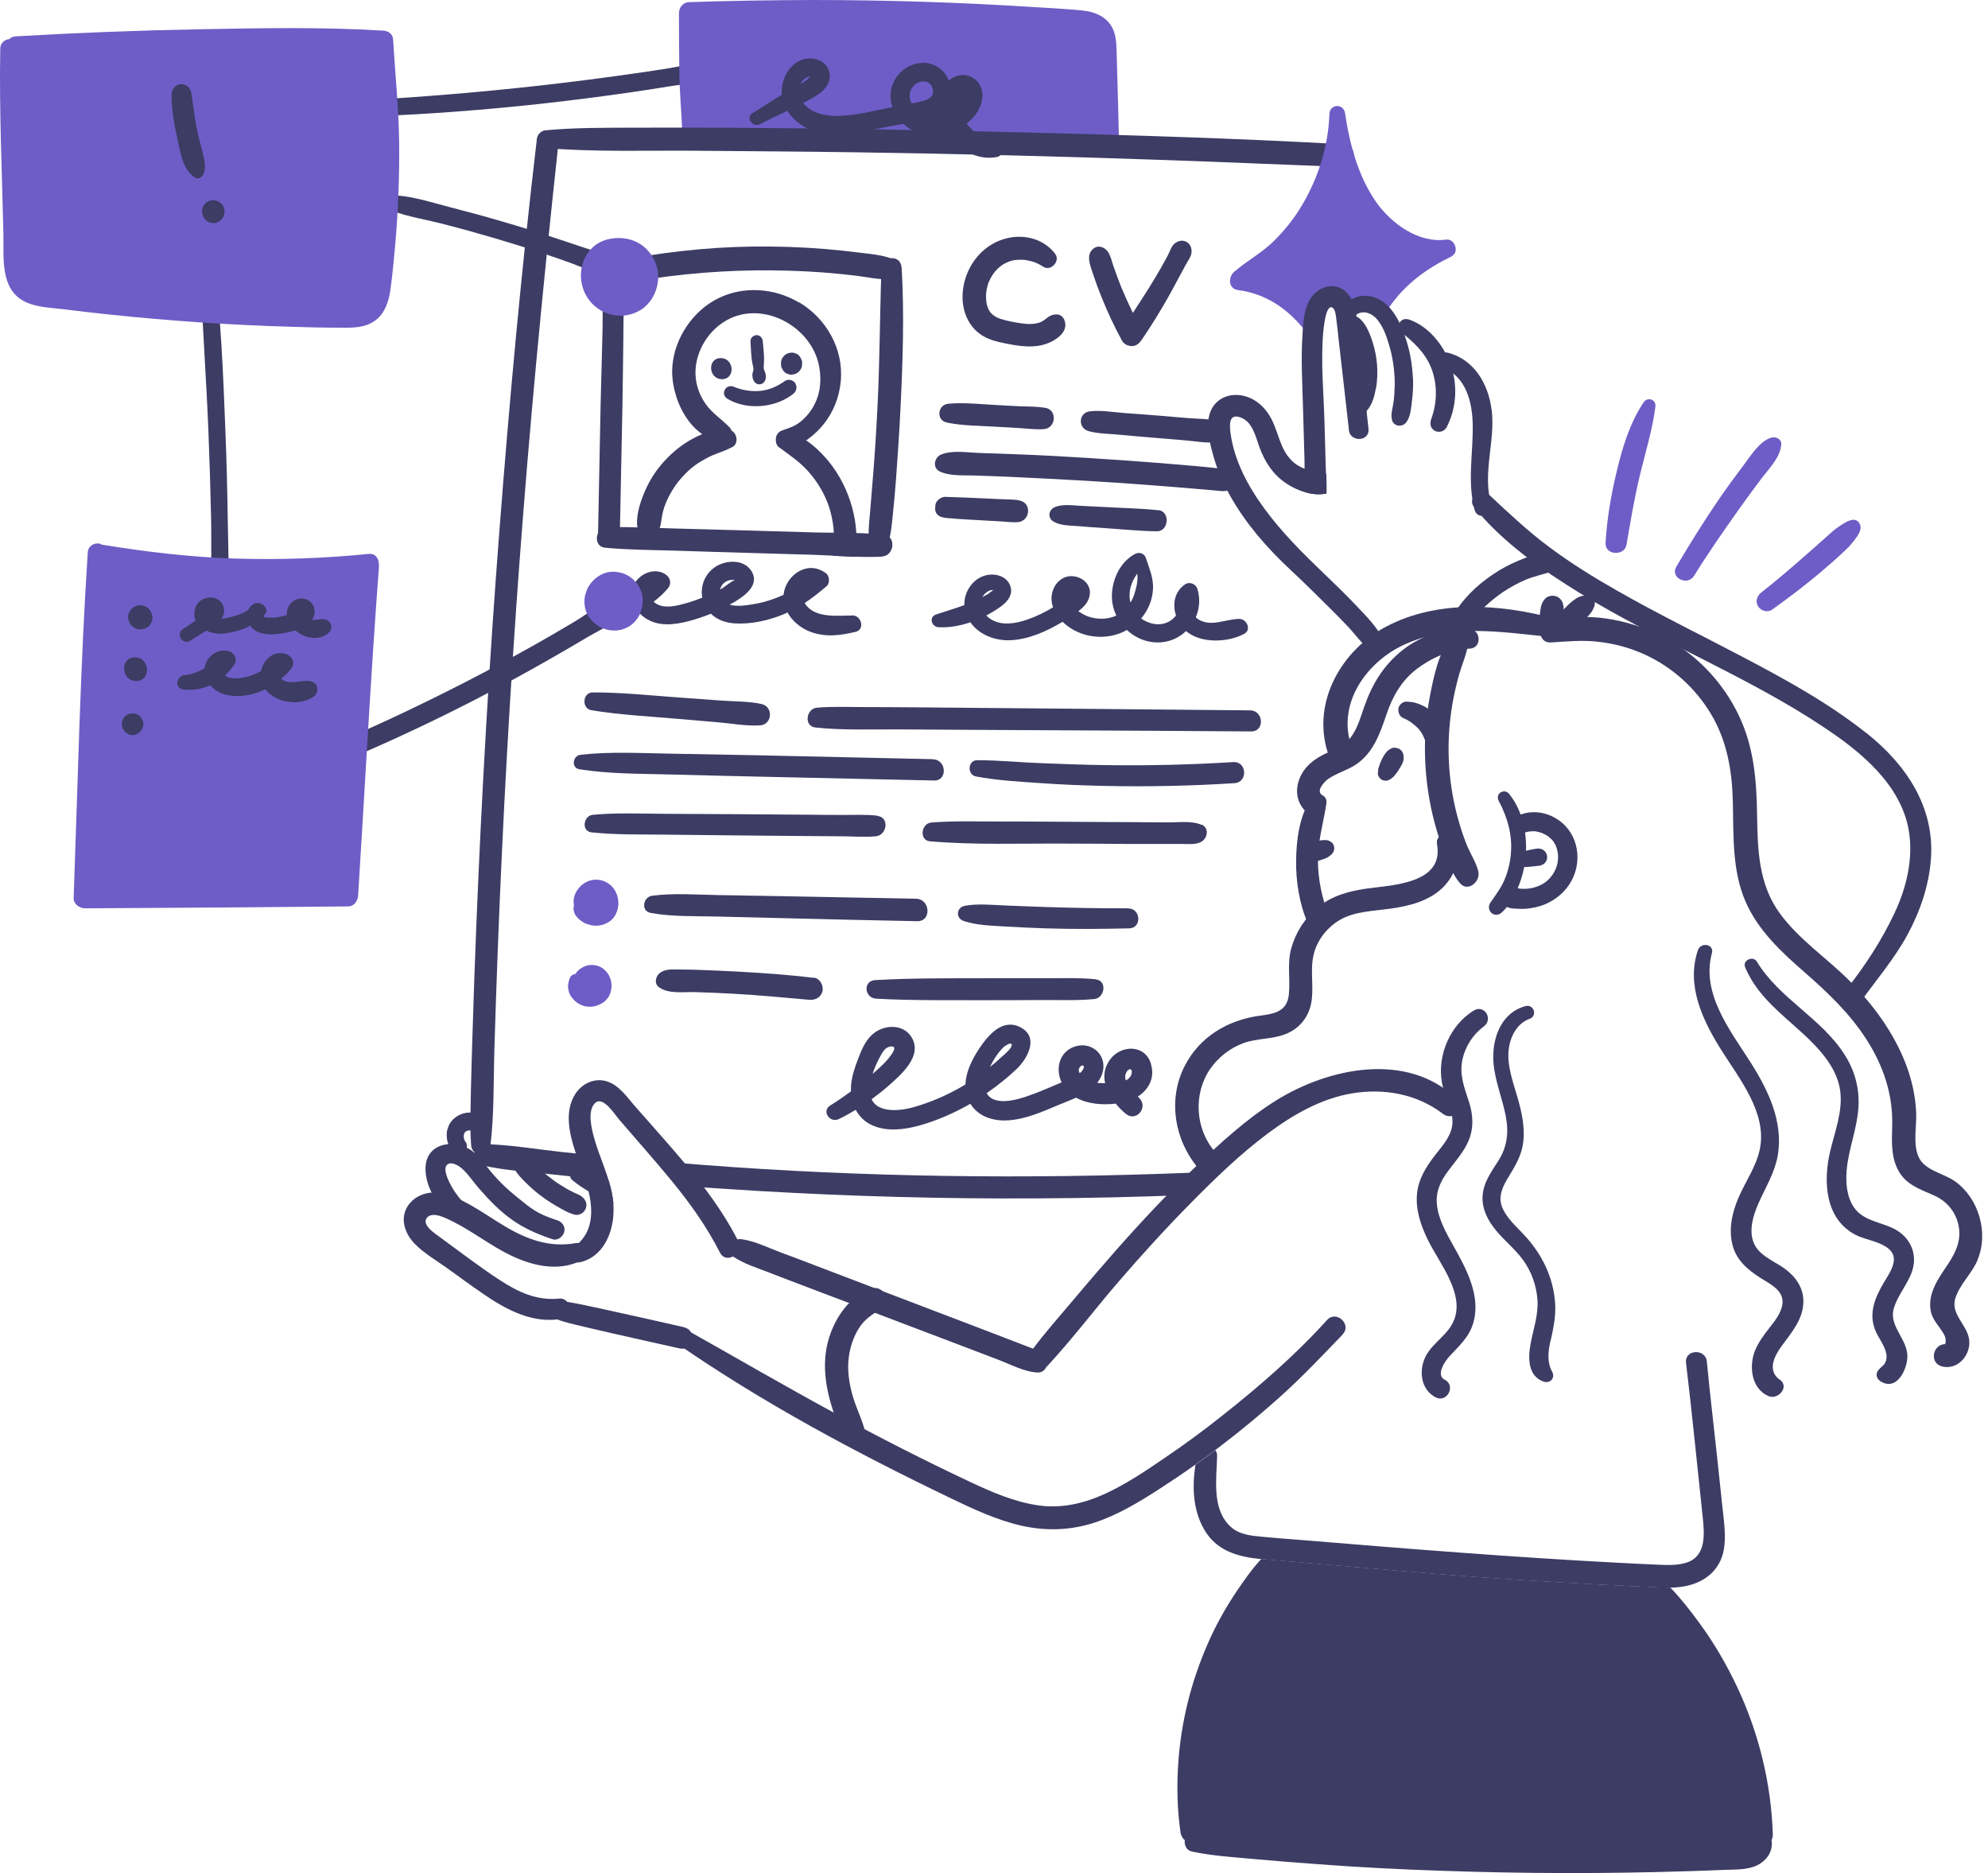
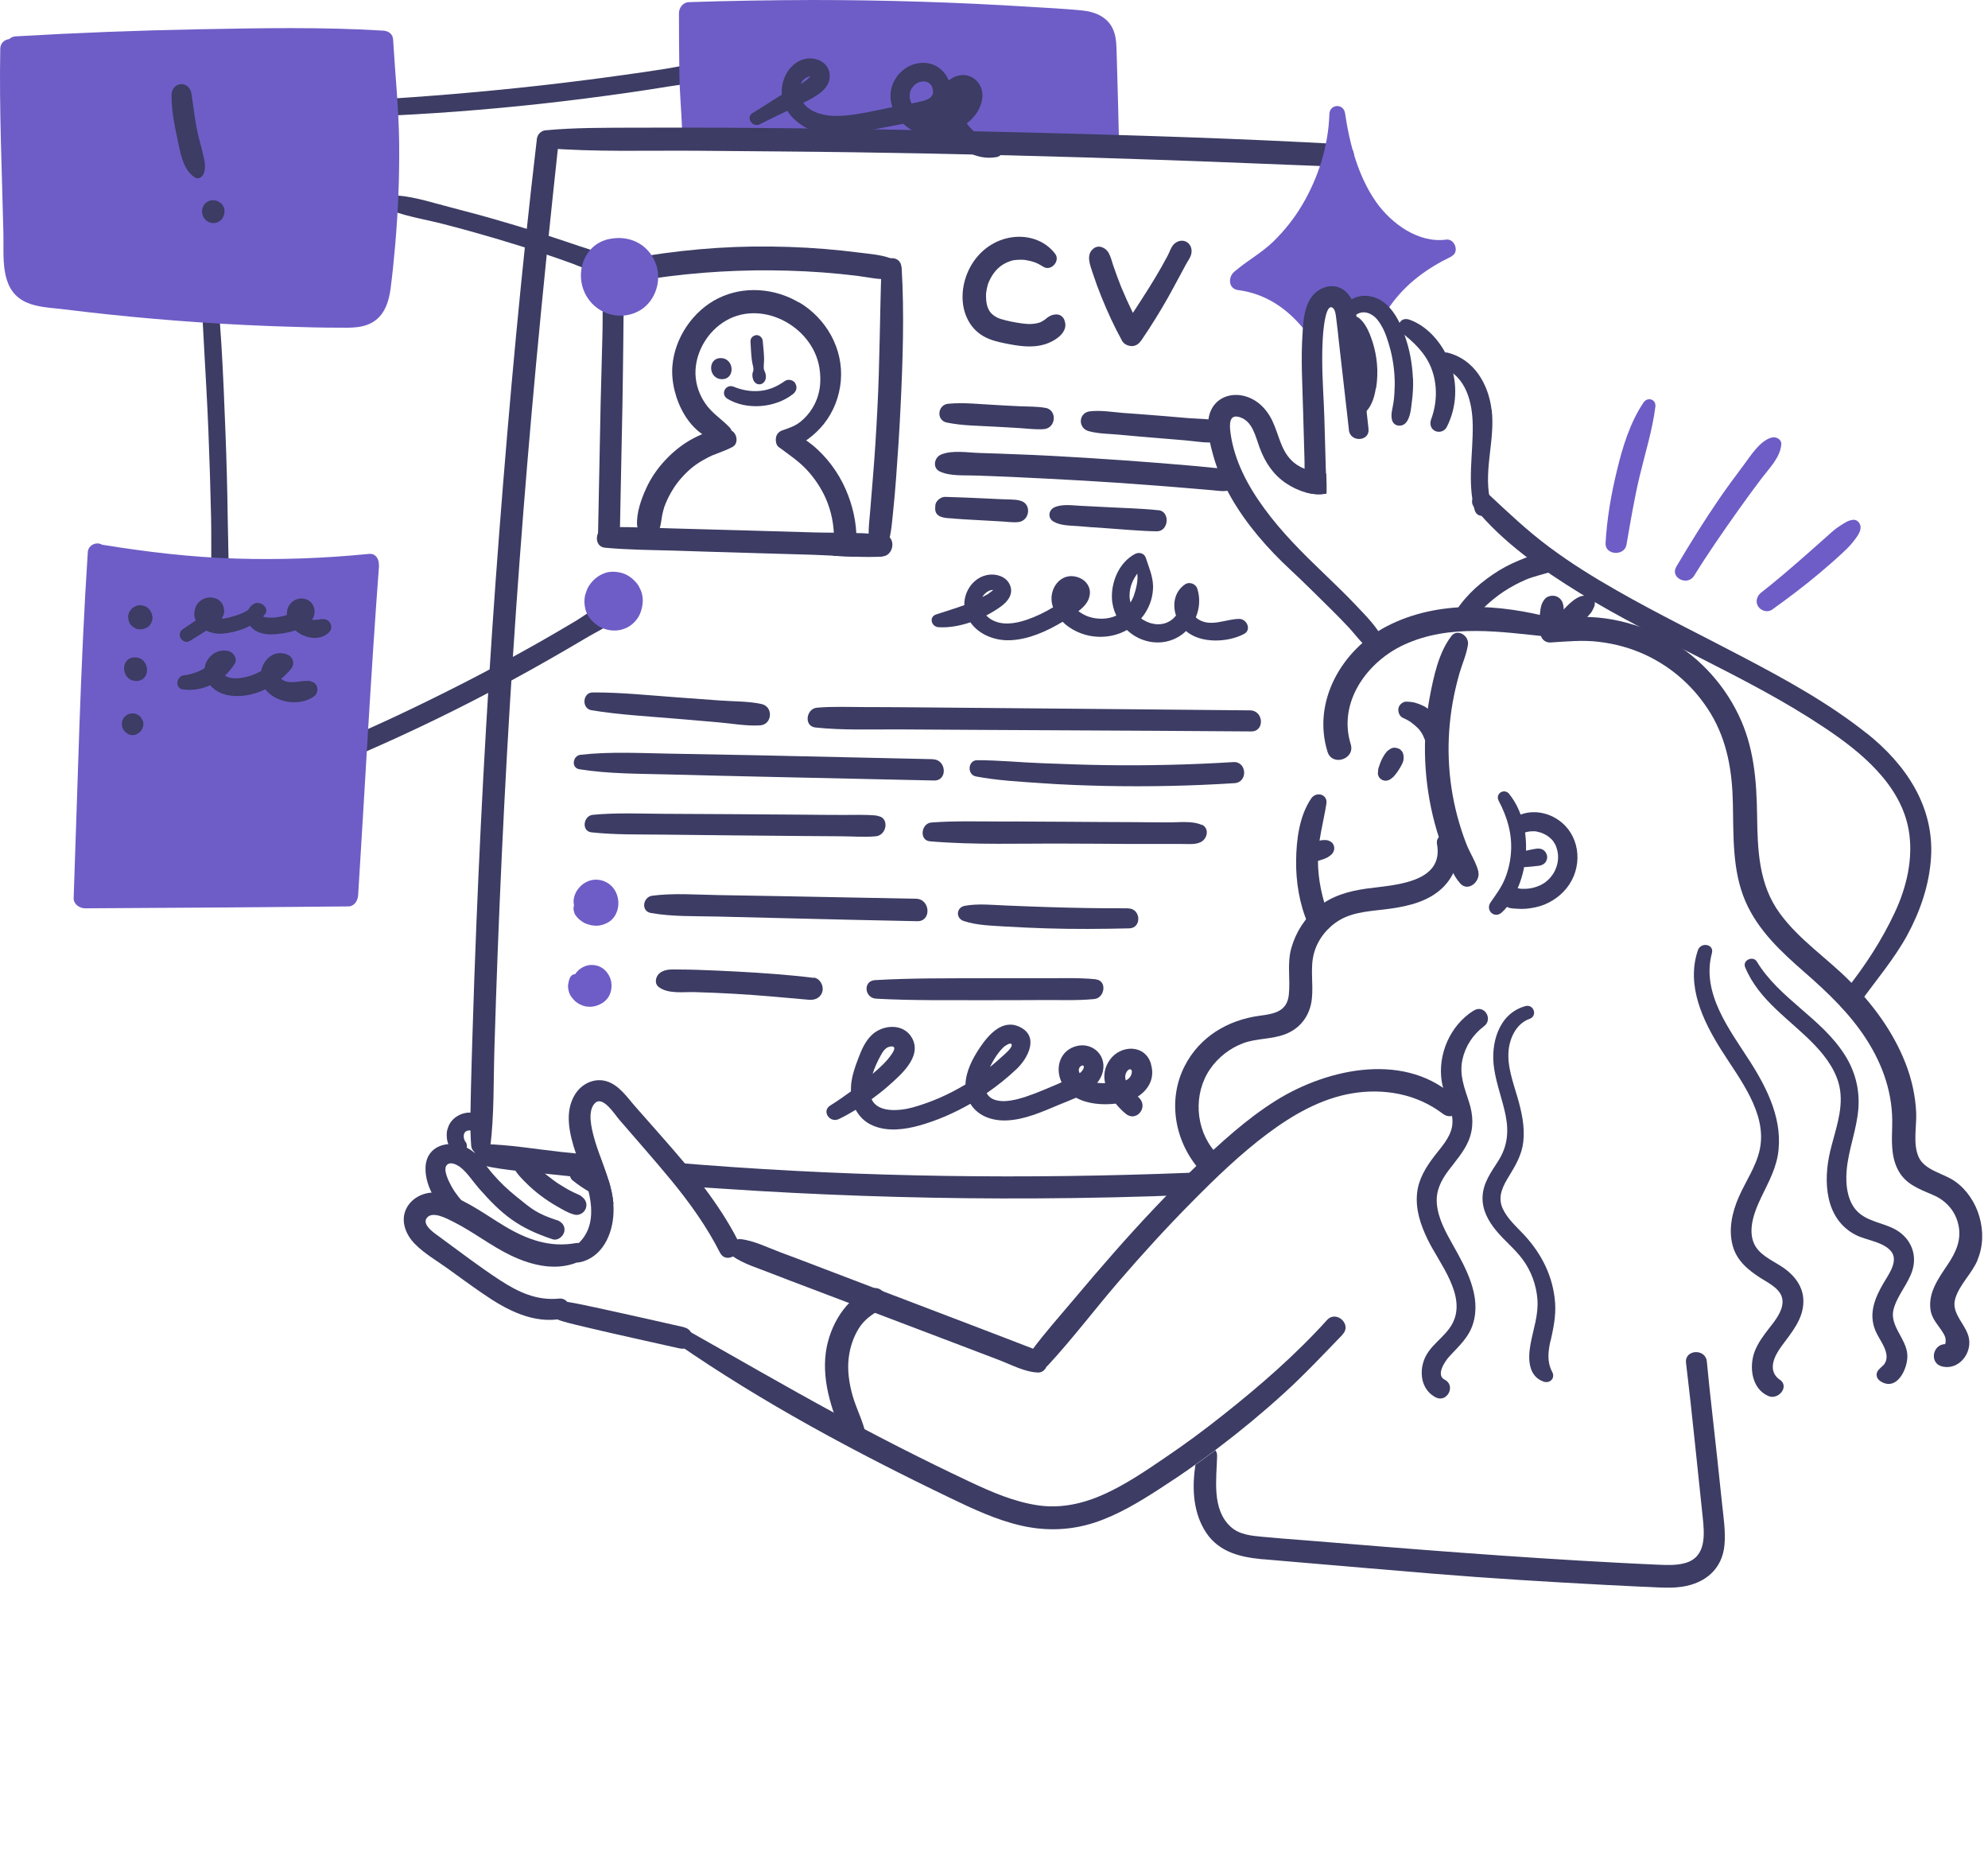
<svg xmlns="http://www.w3.org/2000/svg" width="138" height="130" viewBox="0 0 138 130" fill="none">
  <path d="M102.626 60.495C102.469 59.847 102.04 59.217 101.795 58.586C101.549 57.965 101.348 57.334 101.173 56.686C100.822 55.381 100.621 54.041 100.569 52.693C100.516 51.37 100.612 50.057 100.84 48.752C100.963 48.069 101.12 47.395 101.313 46.72C101.506 46.064 101.803 45.416 101.9 44.741C101.996 44.137 101.173 43.585 100.744 44.154C99.868 45.293 99.518 46.957 99.255 48.34C98.975 49.803 98.87 51.309 98.931 52.789C98.992 54.243 99.211 55.705 99.588 57.115C99.78 57.842 100.017 58.56 100.297 59.261C100.577 59.952 100.858 60.749 101.357 61.31C101.917 61.94 102.784 61.17 102.618 60.495H102.626Z" fill="#3C3C64" />
  <path d="M100.997 58.35C100.734 57.746 99.613 57.807 99.753 58.587C100.253 61.345 96.627 61.424 94.832 61.678C93.615 61.853 92.441 62.177 91.478 62.974C90.585 63.709 89.954 64.69 89.639 65.802C89.332 66.888 89.586 67.965 89.464 69.06C89.332 70.216 88.439 70.365 87.45 70.496C85.234 70.794 83.281 71.95 82.239 73.981C81.039 76.32 81.53 79.157 83.211 81.119C83.5 81.451 84.096 81.364 84.367 81.066C84.691 80.707 84.604 80.252 84.315 79.91C82.966 78.343 82.826 75.908 83.999 74.2C84.551 73.395 85.374 72.747 86.294 72.405C87.24 72.055 88.29 72.142 89.227 71.775C90.296 71.363 90.953 70.444 91.066 69.305C91.18 68.246 90.926 67.16 91.224 66.118C91.487 65.181 92.144 64.366 92.975 63.867C94.035 63.236 95.349 63.236 96.54 63.061C97.844 62.877 99.184 62.545 100.156 61.599C100.988 60.785 101.496 59.471 101.006 58.35H100.997Z" fill="#3C3C64" />
  <path d="M107.87 42.919C104.104 41.912 99.831 41.623 96.275 43.462C93.166 45.073 91.065 48.672 92.151 52.175C92.475 53.217 94.086 52.692 93.762 51.65C92.86 48.751 94.883 45.949 97.44 44.758C100.671 43.261 104.2 43.865 107.607 44.206C108.439 44.294 108.702 43.138 107.87 42.919Z" fill="#3C3C64" />
-   <path d="M101.926 43.628C100.279 43.602 98.694 44.083 97.389 45.099C96.05 46.15 95.244 47.481 94.692 49.075C94.456 49.767 94.246 50.502 93.817 51.106C93.352 51.763 92.591 52.017 91.899 52.359C91.181 52.718 90.55 53.217 90.235 53.979C89.893 54.785 89.981 55.643 90.603 56.282C91.338 57.026 92.372 55.853 91.689 55.1C91.408 54.793 91.986 54.207 92.205 54.058C92.792 53.655 93.493 53.471 94.088 53.086C95.332 52.271 95.796 50.905 96.251 49.565C96.662 48.339 97.293 47.236 98.335 46.439C99.377 45.642 100.691 45.073 102.013 45.02C102.906 44.985 102.819 43.654 101.934 43.637L101.926 43.628Z" fill="#3C3C64" />
  <path d="M92.24 63.612C91.784 62.333 91.487 61.081 91.487 59.715C91.487 58.358 91.863 57.114 92.073 55.783C92.178 55.117 91.364 54.907 91.022 55.415C90.191 56.624 89.989 58.296 89.972 59.733C89.954 61.186 90.199 62.745 90.786 64.085C90.952 64.461 91.329 64.715 91.749 64.575C92.135 64.453 92.38 63.997 92.24 63.612Z" fill="#3C3C64" />
  <path d="M92.431 58.463C92.299 58.358 92.159 58.297 91.993 58.306C91.967 58.306 91.932 58.306 91.905 58.306C91.818 58.306 91.739 58.306 91.66 58.332C91.59 58.349 91.538 58.367 91.494 58.384C91.397 58.419 91.301 58.446 91.205 58.481C90.977 58.559 90.741 58.665 90.539 58.796C90.329 58.936 90.207 59.216 90.303 59.462C90.39 59.707 90.627 59.873 90.89 59.864C91.135 59.847 91.38 59.794 91.608 59.715C91.704 59.68 91.8 59.654 91.897 59.619C91.941 59.602 91.984 59.584 92.028 59.566C92.116 59.532 92.203 59.488 92.273 59.426C92.308 59.4 92.326 59.391 92.343 59.374C92.483 59.278 92.571 59.146 92.606 58.989C92.65 58.805 92.58 58.577 92.431 58.454V58.463Z" fill="#3C3C64" />
  <path d="M97.389 52.262C97.328 52.14 97.232 52.026 97.109 51.965C97.004 51.921 96.899 51.895 96.785 51.895C96.654 51.895 96.549 51.947 96.443 52.026C96.268 52.122 96.154 52.297 96.049 52.472C95.997 52.551 95.953 52.639 95.909 52.727C95.848 52.858 95.795 52.989 95.752 53.129C95.708 53.252 95.655 53.374 95.664 53.506C95.664 53.558 95.647 53.611 95.647 53.672C95.647 53.865 95.778 54.049 95.944 54.128C96.119 54.215 96.321 54.198 96.487 54.101C96.549 54.066 96.592 54.023 96.645 53.979C96.68 53.953 96.715 53.935 96.741 53.9C96.759 53.882 96.776 53.856 96.794 53.839C96.82 53.804 96.855 53.769 96.881 53.733C96.978 53.62 97.056 53.497 97.135 53.366C97.188 53.287 97.232 53.208 97.275 53.129C97.293 53.086 97.319 53.05 97.337 53.007C97.407 52.858 97.451 52.709 97.433 52.551C97.433 52.455 97.424 52.359 97.38 52.262H97.389Z" fill="#3C3C64" />
  <path d="M100.357 51.289C100.357 51.088 100.322 50.887 100.252 50.703C100.094 50.309 99.884 49.976 99.613 49.652C99.385 49.389 99.096 49.126 98.772 48.977C98.597 48.89 98.404 48.82 98.212 48.767C98.019 48.715 97.809 48.706 97.616 48.697C97.371 48.697 97.108 48.925 97.073 49.17C97.038 49.415 97.143 49.713 97.379 49.818C97.563 49.897 97.739 49.993 97.905 50.098C98.115 50.256 98.317 50.422 98.5 50.615C98.553 50.685 98.614 50.764 98.667 50.843C98.702 50.895 98.728 50.957 98.763 51.009C98.798 51.071 98.868 51.272 98.781 51.035C98.824 51.158 98.877 51.272 98.93 51.386C98.956 51.438 98.973 51.491 99 51.543C99.035 51.631 99.07 51.701 99.113 51.771C99.122 51.806 99.14 51.832 99.157 51.867C99.201 51.964 99.271 52.042 99.35 52.121C99.543 52.323 99.963 52.314 100.129 52.086C100.226 51.964 100.322 51.824 100.331 51.666C100.331 51.631 100.331 51.622 100.331 51.631C100.331 51.613 100.348 51.587 100.348 51.57C100.374 51.482 100.374 51.386 100.374 51.289H100.357Z" fill="#3C3C64" />
  <path d="M108.485 41.859C108.389 41.605 108.196 41.413 107.925 41.36C107.688 41.316 107.373 41.386 107.224 41.588C107.093 41.763 107.032 41.868 106.979 42.078C106.961 42.148 106.944 42.218 106.935 42.297L106.883 42.718C106.856 42.919 106.848 43.112 106.848 43.313C106.848 43.488 106.891 43.655 106.979 43.803C107.128 44.075 107.478 44.224 107.776 44.136C108.284 43.979 108.398 43.436 108.459 42.98C108.511 42.621 108.617 42.218 108.476 41.868L108.485 41.859Z" fill="#3C3C64" />
  <path d="M110.639 41.561C110.56 41.43 110.42 41.36 110.271 41.333C110.148 41.307 110.035 41.333 109.921 41.351C109.851 41.351 109.772 41.368 109.702 41.395C109.605 41.43 109.509 41.482 109.422 41.535C109.325 41.587 109.238 41.657 109.15 41.727C108.94 41.894 108.747 42.087 108.555 42.288C108.222 42.647 107.942 43.067 107.688 43.488C107.6 43.628 107.591 43.864 107.644 44.013C107.696 44.153 107.784 44.276 107.907 44.363C108.161 44.538 108.59 44.538 108.8 44.267C109.054 43.925 109.343 43.619 109.649 43.321C109.798 43.172 109.956 43.041 110.105 42.892C110.183 42.822 110.262 42.752 110.324 42.664C110.359 42.621 110.394 42.586 110.429 42.542C110.534 42.41 110.578 42.297 110.63 42.139C110.613 42.192 110.595 42.244 110.569 42.305C110.613 42.2 110.665 42.139 110.691 42.016C110.726 41.867 110.709 41.71 110.63 41.579L110.639 41.561Z" fill="#3C3C64" />
  <path d="M137.27 87.449C137.672 86.486 137.69 85.435 137.401 84.436C137.13 83.49 136.543 82.589 135.737 82.011C134.975 81.45 133.627 81.249 133.198 80.329C132.768 79.41 133.057 78.192 133.014 77.212C132.961 76.047 132.698 74.882 132.278 73.805C131.429 71.625 130.019 69.716 128.381 68.069C126.805 66.484 124.878 65.214 123.556 63.402C122.076 61.388 122.006 58.988 121.971 56.58C121.936 54.145 121.752 51.816 120.675 49.6C119.554 47.28 117.671 45.318 115.368 44.154C113.021 42.971 109.921 42.358 107.39 43.234C106.655 43.488 106.839 44.644 107.644 44.591C108.765 44.521 109.886 44.407 110.998 44.548C112.11 44.679 113.205 44.977 114.221 45.45C116.104 46.325 117.662 47.735 118.74 49.504C119.904 51.431 120.246 53.541 120.29 55.757C120.342 58.025 120.237 60.407 121.156 62.544C122.032 64.575 123.652 66.073 125.29 67.5C126.892 68.901 128.407 70.346 129.563 72.141C130.728 73.954 131.411 75.959 131.35 78.122C131.324 79.165 131.253 80.224 131.744 81.179C132.252 82.186 133.215 82.519 134.187 82.939C135.107 83.333 135.755 84.069 135.956 85.058C136.166 86.091 135.755 86.941 135.194 87.781C134.564 88.719 133.828 89.726 134.012 90.925C134.117 91.591 134.581 91.994 134.905 92.545C135.01 92.721 135.063 92.861 135.063 93.053C135.063 93.211 135.028 93.272 135.019 93.29C134.143 93.307 133.898 94.647 134.853 94.849C135.965 95.085 136.858 93.973 136.683 92.922C136.525 91.932 135.404 91.197 135.728 90.128C136.026 89.139 136.884 88.394 137.278 87.449H137.27Z" fill="#3C3C64" />
  <path d="M132.76 88.133C133.075 87.082 132.663 86.04 131.753 85.444C130.929 84.901 129.835 84.849 129.073 84.21C128.232 83.518 128.101 82.239 128.188 81.232C128.311 79.77 128.898 78.386 129.003 76.915C129.099 75.584 128.766 74.323 128.048 73.202C126.437 70.662 123.512 69.314 121.953 66.739C121.691 66.31 120.946 66.643 121.139 67.124C122.111 69.48 124.3 70.776 125.99 72.554C126.805 73.412 127.558 74.463 127.733 75.662C127.943 77.108 127.365 78.544 127.041 79.918C126.551 82.003 126.682 84.621 128.828 85.716C129.554 86.084 130.719 86.18 131.271 86.845C131.814 87.511 131.096 88.457 130.754 89.043C130.159 90.059 129.703 91.136 130.167 92.31C130.386 92.862 130.851 93.396 130.947 93.991C130.973 94.175 130.964 94.394 130.868 94.56C130.824 94.63 130.824 94.648 130.789 94.701C130.754 94.744 130.378 95.077 130.491 94.99C130.176 95.243 130.194 95.646 130.535 95.865C131.691 96.61 132.453 94.954 132.401 94.035C132.339 92.905 131.139 92.012 131.446 90.865C131.709 89.884 132.462 89.114 132.76 88.141V88.133Z" fill="#3C3C64" />
  <path d="M123.537 95.759C122.671 95.128 123.152 94.13 123.669 93.43C124.361 92.484 125.201 91.538 125.184 90.286C125.175 89.322 124.606 88.569 123.853 88.026C123.213 87.571 122.32 87.221 121.882 86.538C121.304 85.636 121.672 84.401 122.075 83.499C122.557 82.413 123.196 81.388 123.406 80.197C123.809 77.824 122.714 75.609 121.48 73.673C120.07 71.475 118.082 68.936 118.835 66.151C119.001 65.52 118.064 65.363 117.863 65.95C117.031 68.393 118.204 70.845 119.492 72.885C120.735 74.864 122.679 77.246 122.163 79.751C121.917 80.951 121.182 81.975 120.7 83.079C120.245 84.121 119.973 85.303 120.271 86.433C120.551 87.492 121.339 88.14 122.215 88.701C122.819 89.086 123.756 89.515 123.739 90.365C123.721 91.047 123.222 91.652 122.828 92.16C122.434 92.668 122.04 93.184 121.804 93.797C121.401 94.866 121.585 96.398 122.767 96.897C123.441 97.177 124.238 96.249 123.555 95.759H123.537Z" fill="#3C3C64" />
  <path d="M49.206 4.309C48.191 4.37 47.166 4.624 46.159 4.782C45.213 4.931 44.258 5.071 43.304 5.202C41.369 5.474 39.425 5.719 37.48 5.938C33.557 6.376 29.617 6.708 25.685 6.936C24.94 6.98 25.01 8.118 25.755 8.083C29.739 7.926 33.697 7.628 37.664 7.19C39.644 6.971 41.614 6.717 43.584 6.437C44.539 6.297 45.484 6.157 46.43 5.999C47.42 5.841 48.462 5.745 49.425 5.465C50.082 5.272 49.881 4.256 49.206 4.3V4.309Z" fill="#3C3C64" />
  <path d="M77.658 9.44C77.676 10.018 77.124 10.263 76.695 10.141C75.592 10.246 74.471 10.211 73.359 10.22C72.316 10.228 71.283 10.237 70.241 10.246C66.458 10.263 62.684 10.228 58.901 10.176C57.026 10.149 55.161 10.114 53.287 10.079C51.404 10.036 49.504 10.044 47.639 9.79C47.236 9.738 47.175 9.3 47.359 9.029C47.359 9.011 47.358 9.002 47.35 8.985C47.297 7.636 47.166 6.305 47.157 4.957C47.14 3.608 47.131 2.259 47.131 0.919C47.131 0.534 47.411 0.166 47.814 0.149C50.669 0.053 53.515 0.009 56.37 0C61.405 0 66.449 0.158 71.484 0.473C72.693 0.552 73.919 0.604 75.127 0.727C76.108 0.823 77.019 1.244 77.343 2.242C77.509 2.75 77.501 3.301 77.518 3.827L77.571 5.701C77.606 6.953 77.641 8.197 77.667 9.44H77.658Z" fill="#6E5DC6" />
  <path d="M93.15 10.008C85.96 9.606 78.753 9.387 71.555 9.203C64.391 9.019 57.228 8.905 50.056 8.861C48.042 8.853 46.019 8.861 44.005 8.861C41.956 8.87 39.898 8.853 37.857 9.045C37.2 9.107 37.034 10.21 37.77 10.271C41.36 10.569 44.986 10.429 48.585 10.464C52.166 10.499 55.748 10.516 59.339 10.569C66.572 10.674 73.805 10.858 81.039 11.112C85.102 11.252 89.174 11.436 93.237 11.585C93.666 11.602 93.999 11.147 93.982 10.753C93.964 10.289 93.57 10.035 93.15 10.008Z" fill="#3C3C64" />
  <path d="M93.825 10.973C93.755 10.64 93.352 10.456 93.037 10.509C92.677 10.579 92.494 10.877 92.476 11.218C92.432 12.024 92.529 12.847 92.564 13.653C92.599 14.467 92.616 15.273 92.616 16.087C92.616 16.902 92.59 17.707 92.572 18.522C92.564 18.898 92.607 19.266 92.616 19.634C92.616 20.063 92.529 20.474 92.651 20.895C92.783 21.368 93.518 21.438 93.72 20.982C93.903 20.58 93.868 20.159 93.921 19.73C93.974 19.292 94.061 18.881 94.079 18.434C94.114 17.628 94.122 16.814 94.122 16C94.122 14.353 94.184 12.584 93.833 10.973H93.825Z" fill="#3C3C64" />
  <path d="M100.768 17.794C99.06 18.618 97.607 19.677 96.521 21.201C96.451 21.297 96.381 21.402 96.311 21.508C95.452 21.254 94.638 21.026 94.445 21.026C94.025 21.026 93.438 21.078 92.011 20.605C90.584 20.133 91.056 23.04 91.056 23.04C91.056 23.04 90.942 23.084 90.759 23.154C90.653 23.014 90.548 22.882 90.435 22.751C89.296 21.394 87.86 20.387 85.951 20.133C85.268 20.045 85.25 19.274 85.636 18.898C85.636 18.889 85.653 18.88 85.671 18.863C85.715 18.828 85.723 18.819 85.741 18.81C86.59 18.084 87.571 17.558 88.385 16.77C89.165 16.008 89.848 15.15 90.4 14.213C91.52 12.321 92.212 10.114 92.282 7.916C92.3 7.216 93.263 7.155 93.368 7.855C93.683 9.992 94.279 12.242 95.531 14.029C96.591 15.526 98.465 16.892 100.391 16.63C100.987 16.551 101.328 17.506 100.768 17.777V17.794Z" fill="#6E5DC6" />
  <path d="M93.64 29.863C93.588 29.372 93.526 28.882 93.474 28.391C93.29 26.806 93.115 25.221 92.931 23.627C92.878 23.146 92.834 22.655 92.764 22.174C92.738 21.964 92.712 21.543 92.537 21.386C92.037 20.956 91.88 22.813 91.854 23.049C91.801 23.68 91.784 24.311 91.784 24.941C91.784 26.298 91.889 27.656 91.932 28.995C91.959 30.029 91.994 31.053 92.02 32.078C92.02 32.341 92.037 32.603 92.046 32.866C92.064 33.33 92.081 33.794 92.064 34.25C91.582 34.346 91.083 34.302 90.61 34.162C90.566 33.619 90.566 33.076 90.558 32.533C90.558 32.271 90.558 32.008 90.549 31.745C90.514 30.721 90.496 29.687 90.461 28.663C90.417 26.797 90.286 24.906 90.426 23.041C90.426 23.014 90.426 22.988 90.426 22.962C90.487 22.174 90.558 21.289 91.031 20.633C91.389 20.133 91.994 19.801 92.598 19.871C92.738 19.879 92.878 19.923 93.01 19.976C93.36 20.125 93.605 20.396 93.789 20.72C93.798 20.729 93.806 20.746 93.815 20.764C93.938 20.992 94.025 21.254 94.078 21.508C94.095 21.613 94.122 21.718 94.139 21.823C94.139 21.876 94.157 21.92 94.165 21.972C94.271 22.655 94.314 23.365 94.384 24.048C94.49 25.011 94.586 25.974 94.691 26.929C94.752 27.445 94.805 27.971 94.857 28.488C94.901 28.908 94.954 29.337 94.997 29.766C95.094 30.651 93.728 30.721 93.631 29.845L93.64 29.863Z" fill="#3C3C64" />
  <path d="M95.505 26.945C95.418 27.497 95.251 28.093 94.875 28.513C94.761 28.636 94.638 28.688 94.507 28.688C94.244 28.697 93.973 28.53 93.982 28.233C93.99 27.725 94.139 27.234 94.218 26.735C94.288 26.289 94.297 25.833 94.253 25.378C94.209 24.905 94.104 24.45 93.947 24.003C93.868 23.802 93.798 23.6 93.71 23.407C93.588 23.136 93.421 22.917 93.386 22.619C93.325 22.225 93.806 21.849 94.183 21.989C94.218 21.989 94.244 22.015 94.279 22.033C94.77 22.365 95.059 23.075 95.243 23.626C95.26 23.679 95.278 23.732 95.295 23.784C95.444 24.266 95.54 24.756 95.584 25.247C95.637 25.807 95.611 26.385 95.523 26.945H95.505Z" fill="#3C3C64" />
  <path d="M98.088 26.263C98.106 26.797 98.08 27.332 98.01 27.857C97.948 28.339 97.913 29.013 97.563 29.372C97.274 29.661 96.757 29.582 96.635 29.171C96.512 28.75 96.687 28.304 96.74 27.875C96.792 27.481 96.81 27.087 96.819 26.684C96.819 25.878 96.722 25.072 96.521 24.284C96.363 23.706 96.179 23.058 95.847 22.524C95.768 22.401 95.689 22.279 95.593 22.165C95.234 21.736 94.638 21.5 94.148 21.841C94.139 21.841 94.121 21.858 94.104 21.867C93.701 22.183 93.219 21.683 93.333 21.28C93.351 21.21 93.386 21.149 93.439 21.088C93.543 20.983 93.657 20.887 93.78 20.808C93.789 20.799 93.806 20.79 93.824 20.781C94.428 20.414 95.216 20.466 95.847 20.843C96.109 21 96.328 21.193 96.521 21.421C96.775 21.718 96.985 22.06 97.151 22.41C97.274 22.664 97.379 22.927 97.475 23.181C97.475 23.207 97.493 23.233 97.502 23.268C97.852 24.223 98.036 25.256 98.08 26.272L98.088 26.263Z" fill="#3C3C64" />
  <path d="M100.645 25.168C100.146 23.89 99.174 22.672 97.851 22.191C97.597 22.103 97.335 22.129 97.177 22.366C97.037 22.567 97.037 22.9 97.256 23.058C98.123 23.723 98.937 24.494 99.349 25.536C99.795 26.674 99.769 27.953 99.349 29.091C99.235 29.398 99.296 29.748 99.611 29.906C99.909 30.055 100.277 29.932 100.426 29.643C101.135 28.268 101.205 26.604 100.645 25.168Z" fill="#3C3C64" />
  <path d="M103.537 28.424C103.318 26.647 102.32 24.93 100.481 24.475C99.894 24.335 99.526 25.289 100.122 25.508C101.786 26.113 102.215 27.951 102.232 29.537C102.258 31.489 101.847 33.486 102.364 35.395C102.565 36.148 103.738 35.772 103.519 35.019C102.88 32.829 103.817 30.631 103.546 28.424H103.537Z" fill="#3C3C64" />
  <path d="M129.579 50.898C126.96 48.814 123.983 47.176 121.032 45.626C118.089 44.076 115.094 42.622 112.204 40.967C110.602 40.056 109.026 39.076 107.546 37.972C106.048 36.86 104.717 35.599 103.351 34.321C102.799 33.813 101.827 34.575 102.318 35.188C104.297 37.639 107.029 39.54 109.691 41.177C112.423 42.867 115.305 44.277 118.159 45.731C121.049 47.202 123.939 48.691 126.636 50.495C129.167 52.176 131.934 54.436 132.495 57.606C132.836 59.576 132.346 61.608 131.505 63.385C130.612 65.277 129.482 67.011 128.186 68.648C127.661 69.314 128.668 70.207 129.15 69.533C130.244 68.018 131.496 66.547 132.398 64.9C133.3 63.236 133.922 61.415 134.045 59.523C134.272 55.951 132.276 53.035 129.579 50.889V50.898Z" fill="#3C3C64" />
  <path d="M95.059 45.1C94.543 44.67 94.131 44.11 93.685 43.611C93.264 43.156 92.826 42.718 92.388 42.28C91.46 41.369 90.541 40.441 89.586 39.556C88.001 38.085 86.53 36.404 85.453 34.521C84.945 33.628 84.516 32.673 84.236 31.675C83.973 30.729 83.64 29.477 84.043 28.522C84.411 27.664 85.295 27.288 86.188 27.445C87.169 27.62 87.896 28.321 88.316 29.197C88.746 30.09 88.894 31.158 89.595 31.894C89.893 32.209 90.225 32.41 90.576 32.542C91.031 32.726 91.53 32.796 92.064 32.875C92.082 33.339 92.1 33.803 92.082 34.258C91.6 34.355 91.101 34.311 90.628 34.171C90.138 34.039 89.674 33.812 89.271 33.54C88.36 32.927 87.808 32.069 87.432 31.053C87.16 30.317 86.959 29.284 86.127 28.978C85.304 28.671 85.339 29.442 85.418 30.055C85.68 31.981 86.626 33.742 87.765 35.292C88.964 36.938 90.418 38.383 91.889 39.793C92.651 40.528 93.413 41.255 94.14 42.026C94.841 42.77 95.62 43.532 96.058 44.469C96.338 45.056 95.489 45.45 95.077 45.1H95.059Z" fill="#3C3C64" />
  <path d="M104.77 55.109C104.42 54.68 103.772 55.074 104.035 55.582C104.63 56.703 104.989 57.92 104.884 59.198C104.84 59.803 104.7 60.416 104.473 60.976C104.219 61.598 103.851 62.08 103.474 62.623C103.089 63.174 103.737 63.787 104.245 63.332C104.779 62.859 105.164 62.123 105.427 61.467C105.707 60.766 105.865 60.03 105.918 59.277C106.014 57.841 105.69 56.247 104.762 55.109H104.77Z" fill="#3C3C64" />
  <path d="M107.871 56.721C107.031 56.283 106.059 56.239 105.218 56.686C104.587 57.019 105.087 58.061 105.752 57.816C105.997 57.728 106.164 57.693 106.47 57.693C106.575 57.693 106.602 57.693 106.768 57.737C106.838 57.754 106.899 57.772 106.969 57.789C106.969 57.789 107.092 57.833 107.109 57.851C107.171 57.877 107.232 57.912 107.293 57.938C107.32 57.956 107.451 58.035 107.425 58.017C107.398 57.999 107.512 58.087 107.539 58.105C107.6 58.157 107.652 58.21 107.714 58.262C107.792 58.341 107.714 58.245 107.775 58.332C107.819 58.385 107.854 58.437 107.889 58.499C107.985 58.648 107.994 58.665 108.046 58.831C108.405 59.856 107.863 61.012 106.899 61.45C106.558 61.599 106.277 61.669 105.945 61.686C105.857 61.686 105.77 61.686 105.682 61.686C105.682 61.686 105.638 61.686 105.621 61.686C105.594 61.686 105.533 61.678 105.524 61.678C105.305 61.651 105.078 61.555 104.859 61.59C104.544 61.634 104.281 61.826 104.211 62.15C104.141 62.474 104.316 62.746 104.579 62.921C104.78 63.061 105.051 63.052 105.297 63.07C105.516 63.087 105.735 63.087 105.953 63.07C106.374 63.026 106.794 62.947 107.188 62.79C108.003 62.457 108.694 61.879 109.106 61.099C109.92 59.55 109.465 57.57 107.88 56.73L107.871 56.721Z" fill="#3C3C64" />
  <path d="M107.381 59.373C107.337 59.146 107.162 58.953 106.926 58.909C106.759 58.874 106.61 58.909 106.453 58.935C106.295 58.962 106.138 58.997 105.989 59.032C105.875 59.058 105.761 59.076 105.647 59.111C105.533 59.146 105.428 59.19 105.314 59.224C105.087 59.303 104.947 59.54 104.99 59.776C105.008 59.873 105.06 59.978 105.139 60.048C105.244 60.135 105.358 60.17 105.498 60.17C105.612 60.17 105.735 60.179 105.857 60.179C105.971 60.179 106.094 60.161 106.208 60.153C106.321 60.144 106.444 60.135 106.558 60.118C106.61 60.118 106.663 60.1 106.724 60.1C106.751 60.1 106.777 60.1 106.803 60.092C106.943 60.074 107.013 60.048 107.136 59.978C107.215 59.934 107.302 59.837 107.337 59.75C107.399 59.636 107.407 59.505 107.39 59.373H107.381Z" fill="#3C3C64" />
  <path d="M101.119 76.273C97.695 72.946 92.213 74.111 88.579 76.379C86.521 77.666 84.709 79.33 82.966 81.002C81.039 82.85 79.209 84.803 77.44 86.808C76.451 87.929 75.47 89.076 74.506 90.224C73.543 91.371 72.536 92.492 71.643 93.7C71.065 94.48 72.089 95.478 72.772 94.734C74.471 92.894 75.995 90.872 77.633 88.971C79.27 87.071 80.96 85.215 82.729 83.428C84.384 81.755 86.092 80.1 87.975 78.691C89.709 77.394 91.67 76.256 93.833 75.888C96.067 75.512 98.352 75.923 100.165 77.307C100.883 77.859 101.785 76.904 101.119 76.265V76.273Z" fill="#3C3C64" />
  <path d="M72.493 94.042C72.116 93.727 71.652 93.587 71.205 93.412C70.75 93.237 70.294 93.062 69.839 92.886C68.99 92.562 68.14 92.238 67.3 91.914C65.539 91.24 63.779 90.575 62.019 89.9C60.259 89.226 58.499 88.56 56.739 87.886C55.889 87.562 55.048 87.238 54.19 86.923C53.315 86.599 52.351 86.108 51.423 86.003C50.845 85.942 50.223 86.739 50.827 87.168C51.607 87.72 52.579 88 53.463 88.35C54.304 88.683 55.154 88.998 56.003 89.322C57.798 90.005 59.593 90.688 61.38 91.363C63.14 92.028 64.9 92.703 66.66 93.368C67.545 93.701 68.421 94.034 69.305 94.375C70.163 94.699 71.135 95.233 72.055 95.26C72.659 95.277 72.93 94.41 72.484 94.042H72.493Z" fill="#3C3C64" />
  <path d="M39.984 86.275C38.172 86.608 36.587 86.03 35.045 85.111C34.266 84.646 33.513 84.121 32.725 83.674C31.945 83.237 31.052 82.772 30.141 82.764C29.327 82.764 28.513 83.184 28.171 83.955C27.803 84.795 28.189 85.715 28.793 86.328C29.45 87.002 30.325 87.501 31.078 88.044C31.893 88.631 32.699 89.226 33.522 89.787C35.142 90.908 37.051 91.932 39.083 91.512C39.871 91.346 39.617 90.05 38.82 90.128C37.27 90.286 35.974 89.682 34.704 88.85C33.276 87.922 31.919 86.871 30.535 85.864C30.229 85.636 29.257 85.023 29.625 84.533C30.019 84.016 31.035 84.585 31.446 84.787C32.83 85.478 34.047 86.45 35.44 87.125C36.989 87.869 38.785 88.281 40.379 87.475C40.948 87.186 40.624 86.161 39.993 86.275H39.984Z" fill="#3C3C64" />
  <path d="M47.491 92.116C45.932 91.766 44.373 91.407 42.806 91.066C42.026 90.899 41.247 90.715 40.459 90.558C40.1 90.487 39.732 90.409 39.373 90.356C38.935 90.286 38.506 90.33 38.068 90.295C37.595 90.251 37.219 90.987 37.762 91.179C38.156 91.319 38.515 91.53 38.918 91.661C39.268 91.775 39.627 91.862 39.986 91.95C40.792 92.151 41.606 92.326 42.412 92.519C43.997 92.887 45.599 93.228 47.184 93.588C48.121 93.798 48.428 92.335 47.482 92.125L47.491 92.116Z" fill="#3C3C64" />
  <path d="M93.21 92.616C91.862 94.009 90.548 95.41 89.103 96.723C87.667 98.028 86.169 99.272 84.62 100.445C84.532 100.515 84.444 100.577 84.357 100.647C83.901 100.988 83.437 101.33 82.973 101.654C82.159 102.24 81.318 102.801 80.477 103.344C79.067 104.255 77.605 105.139 75.994 105.673C74.339 106.216 72.614 106.277 70.915 105.892C69.181 105.498 67.552 104.736 65.958 103.966C59.399 100.813 52.927 97.354 46.946 93.212C46.403 92.835 47.043 91.951 47.603 92.266C51.053 94.21 54.477 96.198 57.963 98.09C61.028 99.762 64.145 101.347 67.307 102.836C68.83 103.554 70.398 104.237 72.079 104.482C73.682 104.71 75.232 104.351 76.694 103.685C78.165 103.011 79.54 102.083 80.871 101.172C82.246 100.244 83.577 99.263 84.873 98.23C87.422 96.216 89.944 94.026 92.116 91.618C92.755 90.909 93.867 91.924 93.201 92.608L93.21 92.616Z" fill="#3C3C64" />
  <path d="M38.638 84.682C37.254 84.218 36.948 83.947 35.818 83.027C35.24 82.563 34.697 82.046 34.215 81.486C33.742 80.943 33.348 80.295 32.753 79.866C31.588 79.008 29.6 79.297 29.539 81.022C29.486 82.44 30.52 83.999 31.711 84.674C32.324 85.024 32.797 84.174 32.376 83.71C31.991 83.281 31.606 82.835 31.334 82.327C31.168 82.029 30.712 81.153 31.028 80.847C31.308 80.575 31.816 80.89 32.035 81.074C32.49 81.468 32.832 82.002 33.226 82.458C34.863 84.332 36.011 85.234 38.366 86.013C38.717 86.127 39.102 85.812 39.172 85.479C39.259 85.085 38.988 84.787 38.638 84.674V84.682Z" fill="#3C3C64" />
  <path d="M33.619 77.912C33.593 77.737 33.541 77.597 33.401 77.475C33.322 77.405 33.234 77.361 33.138 77.326C33.05 77.291 32.954 77.256 32.866 77.238C32.77 77.221 32.674 77.221 32.569 77.221C32.28 77.221 31.973 77.317 31.728 77.475C31.474 77.632 31.255 77.877 31.141 78.149C31.089 78.289 31.036 78.429 31.018 78.578C31.001 78.788 31.01 78.955 31.045 79.156C31.08 79.305 31.132 79.471 31.22 79.594C31.299 79.716 31.43 79.848 31.553 79.935C31.658 80.014 31.789 80.084 31.929 80.067C32.043 80.058 32.139 80.014 32.227 79.944C32.315 79.874 32.385 79.769 32.402 79.655C32.42 79.533 32.411 79.375 32.332 79.27C32.306 79.244 32.288 79.209 32.262 79.174C32.236 79.095 32.209 79.025 32.192 78.946C32.192 78.902 32.192 78.858 32.192 78.823C32.192 78.771 32.209 78.727 32.218 78.683C32.227 78.657 32.245 78.631 32.262 78.604C32.279 78.587 32.297 78.569 32.306 78.552C32.332 78.534 32.358 78.517 32.385 78.499C32.42 78.482 32.455 78.473 32.49 78.464C32.542 78.464 32.595 78.456 32.639 78.456C32.831 78.49 33.05 78.552 33.225 78.464C33.339 78.412 33.427 78.359 33.497 78.254C33.558 78.166 33.619 78.035 33.593 77.921L33.619 77.912Z" fill="#3C3C64" />
  <path d="M37.263 9.694C36.194 18.74 35.362 27.812 34.662 36.893C33.961 45.975 33.436 55.065 33.068 64.163C32.963 66.72 32.875 69.286 32.797 71.843C32.761 73.087 32.718 74.339 32.691 75.582C32.674 76.896 32.604 78.218 32.709 79.523C32.77 80.25 33.935 80.399 34.031 79.62C34.312 77.369 34.25 75.057 34.32 72.789C34.39 70.538 34.46 68.288 34.548 66.037C34.723 61.501 34.933 56.974 35.187 52.437C35.695 43.374 36.369 34.328 37.21 25.29C37.683 20.185 38.209 15.088 38.76 9.991C38.865 9.019 37.377 8.695 37.263 9.685V9.694Z" fill="#3C3C64" />
  <path d="M42.236 81.887C42.236 81.887 42.193 81.887 42.166 81.887C41.641 81.843 41.115 81.79 40.599 81.738C40.257 81.703 39.907 81.668 39.566 81.641C39.18 81.598 38.804 81.563 38.427 81.519C36.798 81.344 35.108 81.247 33.506 80.888C32.7 80.704 32.744 79.391 33.611 79.408C35.388 79.443 37.184 79.759 38.953 79.951C39.294 79.986 39.636 80.021 39.977 80.056C40.529 80.118 41.081 80.17 41.641 80.223C41.842 80.783 42.053 81.335 42.228 81.895L42.236 81.887Z" fill="#3C3C64" />
  <path d="M82.625 82.93C79.044 83.079 75.462 83.158 71.872 83.175C65.462 83.21 59.051 83.035 52.65 82.659C51.73 82.606 50.802 82.545 49.891 82.484C49.304 82.449 48.718 82.405 48.14 82.361C48.087 82.291 48.044 82.212 47.982 82.142C47.623 81.652 47.247 81.161 46.861 80.697C47.483 80.75 48.105 80.794 48.727 80.846C59.971 81.713 71.285 81.844 82.547 81.398C83.536 81.354 83.624 82.895 82.634 82.939L82.625 82.93Z" fill="#3C3C64" />
  <path d="M40.353 83.017C40.195 82.912 40.003 82.851 39.828 82.763C39.644 82.676 39.46 82.579 39.285 82.474C39.118 82.378 38.952 82.273 38.785 82.168C38.742 82.142 38.698 82.107 38.654 82.08C38.549 82.01 38.47 81.949 38.383 81.888C38.076 81.66 37.77 81.415 37.481 81.152C37.183 80.881 36.911 80.565 36.596 80.311C36.053 79.891 35.37 80.469 35.685 81.082C35.887 81.476 36.228 81.818 36.552 82.133C36.85 82.431 37.165 82.702 37.498 82.956C37.857 83.228 38.234 83.481 38.619 83.7C39.013 83.928 39.442 84.191 39.889 84.305C40.221 84.383 40.563 84.165 40.668 83.858C40.791 83.516 40.624 83.21 40.335 83.017H40.353Z" fill="#3C3C64" />
  <path d="M42.578 83.559C42.359 83.463 42.14 83.358 41.93 83.262C41.571 83.087 41.221 82.903 40.879 82.701C40.485 82.474 40.117 82.22 39.767 81.939C39.653 81.852 39.592 81.747 39.574 81.633C39.496 81.248 39.898 80.827 40.31 80.932C40.345 80.941 40.389 80.959 40.433 80.985C41.019 81.283 41.589 81.598 42.175 81.887C42.202 81.896 42.228 81.913 42.254 81.922C42.412 82.456 42.543 83.008 42.587 83.568L42.578 83.559Z" fill="#3C3C64" />
  <path d="M60.503 89.428C58.708 90.033 57.587 92.038 57.333 93.816C57.176 94.91 57.307 96.022 57.587 97.091C57.885 98.212 58.314 99.385 59.067 100.27C59.251 100.48 59.628 100.471 59.847 100.34C60.1 100.173 60.162 99.884 60.109 99.604C59.925 98.658 59.444 97.783 59.181 96.854C58.945 96.014 58.804 95.094 58.918 94.219C59.006 93.509 59.225 92.844 59.593 92.231C59.987 91.583 60.53 91.224 61.169 90.856C61.957 90.409 61.344 89.148 60.495 89.437L60.503 89.428Z" fill="#3C3C64" />
  <path d="M49.977 86.941C49.066 85.137 47.884 83.491 46.605 81.932C45.423 80.496 44.18 79.103 42.971 77.693C42.674 77.352 41.85 76.021 41.299 76.564C40.756 77.107 41.062 78.315 41.237 78.954C41.351 79.383 41.5 79.804 41.649 80.224C41.85 80.785 42.06 81.336 42.236 81.897C42.411 82.466 42.533 83.009 42.577 83.569C42.595 83.771 42.595 83.981 42.586 84.191C42.533 85.654 41.815 87.265 40.257 87.606C39.652 87.738 39.223 86.976 39.775 86.599C41.159 85.654 41.202 84.147 40.861 82.711C40.782 82.379 40.686 82.055 40.581 81.739C40.537 81.625 40.502 81.52 40.467 81.415C40.414 81.257 40.353 81.1 40.292 80.933C40.187 80.653 40.081 80.356 39.976 80.049C39.512 78.683 39.171 77.159 39.915 75.96C40.37 75.224 41.237 74.795 42.087 75.04C42.98 75.294 43.558 76.196 44.145 76.853C45.266 78.14 46.439 79.427 47.551 80.758C48.007 81.301 48.444 81.853 48.874 82.413C49.758 83.587 50.572 84.813 51.238 86.126C51.676 86.976 50.406 87.799 49.977 86.932V86.941Z" fill="#3C3C64" />
  <path d="M102.301 70.136C100.673 71.143 99.771 73.201 100.086 75.093C100.252 76.091 100.962 77.115 100.804 78.14C100.681 78.963 100.033 79.629 99.552 80.259C98.974 81.021 98.475 81.827 98.37 82.799C98.247 83.937 98.615 85.023 99.105 86.03C99.893 87.668 101.846 89.936 100.821 91.862C100.287 92.87 99.158 93.377 98.807 94.525C98.518 95.453 98.755 96.521 99.665 96.985C100.454 97.388 101.084 96.162 100.287 95.759C99.639 95.435 100.322 94.455 100.611 94.139C101.268 93.43 101.969 92.817 102.258 91.854C102.836 89.953 101.767 88.027 100.865 86.424C100.375 85.549 99.841 84.603 99.744 83.578C99.657 82.676 100.016 81.949 100.541 81.249C101.04 80.583 101.618 79.944 101.942 79.173C102.31 78.289 102.266 77.396 101.977 76.494C101.653 75.487 101.294 74.62 101.513 73.551C101.715 72.614 102.249 71.8 103.011 71.231C103.676 70.731 103.028 69.689 102.31 70.136H102.301Z" fill="#3C3C64" />
  <path d="M107.643 93.043C107.836 92.176 108.011 91.336 107.95 90.442C107.827 88.63 107.03 87.036 105.804 85.714C105.27 85.136 104.622 84.584 104.298 83.848C103.947 83.043 104.324 82.325 104.744 81.641C105.208 80.88 105.646 80.144 105.743 79.233C105.857 78.191 105.629 77.167 105.34 76.168C105.033 75.109 104.604 73.979 104.727 72.858C104.823 71.974 105.296 71.019 106.181 70.713C106.75 70.511 106.47 69.671 105.892 69.828C104.009 70.345 103.448 72.464 103.72 74.18C103.886 75.284 104.298 76.326 104.517 77.421C104.744 78.568 104.639 79.575 104.009 80.564C103.51 81.353 102.949 82.097 102.914 83.069C102.879 83.945 103.299 84.733 103.842 85.39C104.42 86.099 105.156 86.677 105.699 87.412C106.294 88.218 106.645 89.19 106.723 90.18C106.802 91.283 106.435 92.238 106.242 93.297C106.067 94.252 106.058 95.504 107.144 95.889C107.582 96.047 107.984 95.653 107.748 95.215C107.371 94.514 107.468 93.779 107.634 93.035L107.643 93.043Z" fill="#3C3C64" />
-   <path d="M122.976 127.705C123.002 127.863 123.002 128.038 122.976 128.204C122.871 128.861 122.336 129.36 121.732 129.562C121.075 129.789 120.331 129.754 119.639 129.781C118.851 129.816 118.054 129.842 117.266 129.868C111.539 130.052 105.803 130.043 100.076 129.842C97.177 129.746 94.279 129.597 91.389 129.378C89.944 129.273 88.499 129.159 87.063 129.028C85.626 128.896 84.164 128.809 82.754 128.511C82.36 128.432 82.194 128.056 82.246 127.723C82.097 127.6 81.984 127.425 81.949 127.189C81.721 125.595 81.677 123.983 81.791 122.372C81.984 119.526 82.675 116.75 83.814 114.14C84.365 112.862 85.04 111.645 85.81 110.497C86.336 109.718 86.896 108.904 87.553 108.203C87.606 108.203 87.65 108.203 87.702 108.212C88.28 108.264 88.858 108.308 89.427 108.361C92.799 108.65 96.17 108.939 99.542 109.219C103.491 109.543 107.441 109.779 111.399 109.99C112.161 110.025 112.923 110.068 113.684 110.103C113.895 110.112 114.105 110.121 114.315 110.13C114.849 110.156 115.401 110.191 115.944 110.182C116.679 110.935 117.327 111.776 117.932 112.599C118.974 114.009 119.858 115.533 120.603 117.118C122.1 120.305 122.949 123.791 123.063 127.311C123.063 127.469 123.037 127.6 122.976 127.705Z" fill="#3C3C64" />
  <path d="M119.709 107.204C119.569 108.894 118.369 109.893 116.749 110.129C116.478 110.164 116.215 110.191 115.944 110.191C115.401 110.199 114.858 110.164 114.315 110.138C114.105 110.138 113.894 110.12 113.684 110.112C112.922 110.077 112.16 110.033 111.399 109.998C107.44 109.788 103.491 109.551 99.541 109.227C96.17 108.947 92.798 108.658 89.427 108.369C88.849 108.316 88.271 108.273 87.702 108.22C87.649 108.22 87.605 108.22 87.553 108.211C85.933 108.054 84.435 107.651 83.568 106.118C82.798 104.761 82.754 103.167 82.982 101.661C83.446 101.337 83.91 100.996 84.365 100.654C84.444 100.75 84.488 100.882 84.488 101.048C84.453 102.651 84.094 104.735 85.425 105.961C86.02 106.513 86.861 106.591 87.632 106.661C88.656 106.758 89.69 106.837 90.714 106.915C97.913 107.511 105.128 108.089 112.353 108.465C113.255 108.509 114.157 108.562 115.059 108.597C115.69 108.623 116.364 108.658 116.977 108.483C118.457 108.071 118.325 106.512 118.194 105.278C117.809 101.714 117.467 98.141 117.038 94.585C116.924 93.657 118.396 93.569 118.483 94.498C118.693 96.731 118.965 98.955 119.201 101.179C119.315 102.274 119.438 103.369 119.551 104.472C119.648 105.374 119.788 106.294 119.709 107.213V107.204Z" fill="#3C3C64" />
  <path d="M55.467 20.998C53.777 19.991 51.632 19.825 49.863 20.701C48.102 21.568 46.833 23.45 46.675 25.403C46.5 27.54 47.883 30.526 50.292 30.675C50.835 30.71 50.957 29.983 50.651 29.668C50.108 29.099 49.434 28.687 48.978 28.03C48.558 27.426 48.304 26.726 48.278 25.981C48.234 24.58 49.004 23.179 50.16 22.4C52.717 20.666 56.387 22.575 56.877 25.508C57.044 26.507 56.921 27.487 56.378 28.354C56.168 28.696 55.879 29.02 55.563 29.274C55.169 29.589 54.775 29.703 54.311 29.869C53.479 30.158 53.891 31.393 54.732 31.166C55.651 30.92 56.597 30.167 57.184 29.431C57.867 28.573 58.27 27.531 58.366 26.437C58.559 24.212 57.367 22.119 55.485 20.99L55.467 20.998Z" fill="#3C3C64" />
  <path d="M59.365 38.645C58.848 38.628 58.331 38.601 57.823 38.575C57.902 38.05 57.92 37.516 57.885 36.99C57.832 36.053 57.604 35.125 57.167 34.267C56.825 33.601 56.387 32.988 55.862 32.463C55.336 31.928 54.715 31.526 54.119 31.07C54.11 31.07 54.093 31.053 54.075 31.044C53.979 30.974 53.918 30.878 53.891 30.773C53.751 30.326 54.154 29.713 54.662 29.888C55.117 30.046 55.547 30.282 55.958 30.562C57.044 31.307 57.946 32.419 58.515 33.557C59.049 34.626 59.382 35.817 59.444 37.016C59.478 37.559 59.443 38.102 59.365 38.645Z" fill="#3C3C64" />
-   <path d="M50.617 29.836C49.724 29.704 48.848 30.037 48.069 30.457C47.368 30.834 46.729 31.351 46.186 31.929C45.643 32.507 45.17 33.19 44.846 33.916C44.505 34.661 44.172 35.607 44.224 36.439C44.285 37.367 45.617 37.446 45.827 36.552C45.914 36.202 45.932 35.834 46.028 35.484C46.054 35.405 46.072 35.326 46.098 35.239C46.098 35.213 46.107 35.195 46.116 35.186C46.116 35.178 46.124 35.16 46.133 35.134C46.195 34.976 46.256 34.819 46.326 34.67C46.475 34.354 46.65 34.048 46.843 33.759C46.869 33.715 46.886 33.689 46.904 33.671C46.965 33.593 47.018 33.514 47.079 33.435C47.184 33.303 47.298 33.172 47.412 33.05C47.885 32.542 48.296 32.209 48.962 31.85C49.032 31.806 49.111 31.771 49.181 31.736C49.207 31.727 49.216 31.718 49.225 31.71C49.225 31.71 49.242 31.701 49.286 31.683C49.478 31.587 49.54 31.561 49.461 31.605C49.417 31.622 49.435 31.622 49.522 31.578C49.601 31.543 49.68 31.517 49.759 31.482C50.17 31.324 50.468 31.219 50.836 31.027C51.335 30.773 51.151 29.915 50.617 29.836Z" fill="#3C3C64" />
+   <path d="M50.617 29.836C49.724 29.704 48.848 30.037 48.069 30.457C47.368 30.834 46.729 31.351 46.186 31.929C45.643 32.507 45.17 33.19 44.846 33.916C44.505 34.661 44.172 35.607 44.224 36.439C44.285 37.367 45.617 37.446 45.827 36.552C45.914 36.202 45.932 35.834 46.028 35.484C46.054 35.405 46.072 35.326 46.098 35.239C46.098 35.213 46.107 35.195 46.116 35.186C46.116 35.178 46.124 35.16 46.133 35.134C46.195 34.976 46.256 34.819 46.326 34.67C46.475 34.354 46.65 34.048 46.843 33.759C46.869 33.715 46.886 33.689 46.904 33.671C46.965 33.593 47.018 33.514 47.079 33.435C47.184 33.303 47.298 33.172 47.412 33.05C47.885 32.542 48.296 32.209 48.962 31.85C49.032 31.806 49.111 31.771 49.181 31.736C49.207 31.727 49.216 31.718 49.225 31.71C49.225 31.71 49.242 31.701 49.286 31.683C49.478 31.587 49.54 31.561 49.461 31.605C49.417 31.622 49.435 31.622 49.522 31.578C50.17 31.324 50.468 31.219 50.836 31.027C51.335 30.773 51.151 29.915 50.617 29.836Z" fill="#3C3C64" />
  <path d="M61.238 38.635C60.616 38.662 59.986 38.662 59.364 38.635C58.847 38.618 58.33 38.592 57.822 38.565C57.35 38.548 56.886 38.522 56.421 38.504C54.81 38.46 53.208 38.408 51.605 38.364C50.002 38.32 48.391 38.268 46.788 38.215C45.195 38.171 43.583 38.162 41.99 38.014C41.166 37.935 41.307 36.639 42.086 36.604C42.804 36.577 43.522 36.577 44.24 36.604C44.757 36.604 45.273 36.63 45.79 36.648C46.167 36.656 46.535 36.674 46.911 36.682C48.514 36.726 50.125 36.77 51.728 36.814L56.544 36.954C56.991 36.963 57.437 36.971 57.893 36.971C58.409 36.971 58.935 36.98 59.451 36.998C59.74 36.998 60.021 37.015 60.301 37.033C60.651 37.05 61.001 37.077 61.36 37.112C61.536 37.129 61.658 37.199 61.755 37.295C62.149 37.69 61.912 38.583 61.247 38.618L61.238 38.635Z" fill="#3C3C64" />
  <path d="M62.579 18.555C62.527 17.645 61.222 17.75 61.187 18.634C61.073 21.866 61.073 25.106 60.907 28.337C60.828 29.913 60.731 31.499 60.6 33.075C60.53 33.898 60.46 34.721 60.398 35.544C60.328 36.35 60.223 37.147 60.381 37.944C60.486 38.469 61.309 38.495 61.52 38.031C61.852 37.278 61.896 36.464 61.984 35.649C62.071 34.826 62.141 34.003 62.203 33.18C62.325 31.569 62.43 29.957 62.509 28.337C62.667 25.079 62.781 21.804 62.588 18.547L62.579 18.555Z" fill="#3C3C64" />
  <path d="M62.149 18.065C61.405 17.697 60.529 17.645 59.715 17.54C58.883 17.435 58.051 17.347 57.219 17.277C55.581 17.146 53.935 17.093 52.289 17.111C48.961 17.154 45.668 17.54 42.411 18.205C41.982 18.293 41.771 18.845 41.894 19.221C42.034 19.677 42.489 19.825 42.91 19.738C46.027 19.134 49.206 18.81 52.385 18.766C53.953 18.748 55.52 18.792 57.088 18.906C57.893 18.967 58.69 19.046 59.487 19.142C60.267 19.239 61.09 19.449 61.878 19.352C62.526 19.274 62.797 18.372 62.149 18.056V18.065Z" fill="#3C3C64" />
  <path d="M43.279 18.88C43.2 18.179 42.105 18.022 41.992 18.784C41.773 20.264 41.86 21.831 41.816 23.329C41.773 24.887 41.729 26.455 41.694 28.014C41.633 31.105 41.571 34.188 41.51 37.279C41.492 38.251 42.999 38.163 43.025 37.191C43.086 34.135 43.148 31.087 43.209 28.031C43.235 26.507 43.252 24.975 43.27 23.451C43.27 22.724 43.288 21.997 43.296 21.271C43.305 20.483 43.375 19.668 43.288 18.88H43.279Z" fill="#3C3C64" />
  <path d="M50.03 24.854C49.085 24.854 49.172 26.316 50.118 26.316C51.064 26.316 50.976 24.854 50.03 24.854Z" fill="#3C3C64" />
-   <path d="M55.6 24.887C55.565 24.8 55.513 24.721 55.443 24.66C55.372 24.59 55.285 24.537 55.189 24.52C55.101 24.476 55.005 24.467 54.908 24.476C54.847 24.485 54.786 24.502 54.724 24.511C54.602 24.555 54.497 24.616 54.409 24.712C54.374 24.765 54.339 24.817 54.295 24.87C54.234 24.984 54.208 25.115 54.217 25.246V25.316C54.217 25.413 54.243 25.5 54.295 25.588C54.33 25.675 54.383 25.754 54.453 25.816C54.523 25.886 54.611 25.938 54.707 25.956C54.794 26 54.891 26.008 54.987 25.999C55.048 25.991 55.11 25.973 55.171 25.964C55.294 25.921 55.399 25.859 55.486 25.763C55.521 25.71 55.556 25.658 55.6 25.605C55.661 25.491 55.688 25.36 55.679 25.229V25.159C55.679 25.062 55.653 24.975 55.6 24.887Z" fill="#3C3C64" />
  <path d="M53.06 25.728C52.981 25.571 53.025 25.308 53.034 25.115C53.06 24.634 52.981 24.143 52.946 23.662C52.929 23.443 52.727 23.241 52.5 23.259C52.272 23.285 52.079 23.469 52.097 23.706C52.132 24.205 52.132 24.721 52.228 25.212C52.246 25.326 52.289 25.448 52.298 25.562C52.298 25.615 52.298 25.676 52.298 25.728C52.114 26.096 52.298 26.701 52.736 26.674C52.955 26.665 53.121 26.473 53.156 26.263C53.191 26.07 53.139 25.895 53.06 25.72V25.728Z" fill="#3C3C64" />
  <path d="M55.214 26.605C55.065 26.368 54.715 26.281 54.478 26.447C53.953 26.824 53.401 27.069 52.762 27.13C52.132 27.192 51.51 27.078 50.932 26.841C50.371 26.614 49.977 27.367 50.503 27.682C51.843 28.488 53.83 28.312 55.048 27.349C55.275 27.174 55.372 26.876 55.205 26.614L55.214 26.605Z" fill="#3C3C64" />
  <path d="M42.342 41.657C41.467 42.025 40.67 42.682 39.855 43.163C39.015 43.663 38.174 44.153 37.325 44.635C35.652 45.58 33.962 46.491 32.254 47.367C30.538 48.243 28.813 49.092 27.061 49.906C26.177 50.318 25.283 50.712 24.39 51.115C23.515 51.509 22.613 51.868 21.807 52.393C21.282 52.735 21.693 53.453 22.253 53.331C23.208 53.129 24.11 52.726 24.994 52.341C25.888 51.956 26.781 51.553 27.665 51.15C29.434 50.336 31.186 49.486 32.92 48.593C34.654 47.7 36.37 46.771 38.069 45.799C38.918 45.318 39.759 44.827 40.6 44.328C41.414 43.838 42.36 43.417 43.078 42.804C43.603 42.349 42.964 41.412 42.351 41.666L42.342 41.657Z" fill="#3C3C64" />
  <path d="M15.808 36.028C15.781 34.014 15.729 32 15.65 29.986C15.492 25.975 15.343 21.912 14.809 17.936C14.73 17.358 13.89 17.393 13.899 17.988C13.995 21.973 14.31 25.966 14.468 29.951C14.547 31.93 14.608 33.909 14.652 35.888C14.695 37.893 14.599 39.934 14.792 41.922C14.844 42.447 15.711 42.57 15.764 41.992C15.956 40.021 15.834 37.998 15.808 36.028Z" fill="#3C3C64" />
  <path d="M26.314 39.222C25.736 46.859 25.342 54.495 24.861 62.14C24.834 62.516 24.598 62.91 24.169 62.91C18.074 62.972 11.988 63.007 5.902 63.042C5.525 63.042 5.105 62.753 5.113 62.341C5.402 54.337 5.569 46.316 6.094 38.329C6.129 37.786 6.742 37.585 7.075 37.804C10.149 38.303 13.223 38.671 16.331 38.767C19.431 38.863 22.531 38.75 25.623 38.443C26.087 38.399 26.332 38.828 26.297 39.231L26.314 39.222Z" fill="#6E5DC6" />
  <path d="M41.789 17.75C41.342 17.391 40.729 17.259 40.195 17.075C39.591 16.865 38.995 16.673 38.391 16.471C37.218 16.086 36.035 15.709 34.844 15.368C33.688 15.026 32.524 14.711 31.359 14.413C30.159 14.107 28.872 13.678 27.637 13.573C27.059 13.52 26.595 14.405 27.261 14.65C28.399 15.061 29.643 15.254 30.816 15.56C32.016 15.867 33.207 16.2 34.398 16.55C35.554 16.892 36.701 17.251 37.848 17.636C38.461 17.837 39.065 18.056 39.678 18.275C40.239 18.477 40.826 18.792 41.421 18.8C41.929 18.809 42.183 18.074 41.789 17.758V17.75Z" fill="#3C3C64" />
  <path d="M27.708 9.913C27.734 12.268 27.638 14.624 27.436 16.98C27.34 18.022 27.244 19.064 27.104 20.097C26.99 20.894 26.736 21.726 26.062 22.234C25.308 22.803 24.337 22.75 23.443 22.742C22.366 22.742 21.298 22.715 20.229 22.68C15.982 22.558 11.744 22.269 7.514 21.822C6.446 21.708 5.386 21.586 4.318 21.454C3.433 21.349 2.426 21.323 1.629 20.885C-0.008 19.992 0.272 17.811 0.237 16.235C0.14 11.962 -0.061 7.671 0.018 3.388C0.018 2.977 0.324 2.749 0.64 2.714C0.745 2.609 0.902 2.53 1.104 2.522C5.342 2.276 9.598 2.11 13.845 2.031C18.084 1.952 22.366 1.865 26.605 2.127C26.955 2.145 27.27 2.355 27.288 2.74C27.428 5.131 27.682 7.522 27.708 9.921V9.913Z" fill="#6E5DC6" />
  <path d="M45.494 18.216C45.24 17.603 44.803 17.104 44.207 16.806C43.603 16.509 42.946 16.456 42.298 16.587C40.477 16.955 39.82 19.092 40.739 20.598C41.519 21.877 43.191 22.306 44.479 21.509C45.538 20.843 45.976 19.372 45.494 18.225V18.216Z" fill="#6E5DC6" />
-   <path d="M59.163 42.718C58.174 42.718 56.747 42.91 56.011 42.07C55.95 42.008 55.906 41.93 55.862 41.851C56.388 41.501 56.878 41.115 57.377 40.686C57.622 40.476 57.587 39.968 57.333 39.784C56.055 38.83 54.531 39.924 54.391 41.282C53.734 41.588 53.042 41.807 52.368 41.921C51.886 42 51.177 42.131 50.643 41.965C50.73 41.921 50.818 41.877 50.906 41.825C51.65 41.387 52.806 40.607 52.14 39.6C51.606 38.803 50.406 38.865 49.679 39.329C48.953 39.793 48.594 40.651 48.751 41.483C48.392 41.623 48.024 41.755 47.648 41.86C46.991 42.044 46.072 42.297 45.467 41.842C45.432 41.816 45.406 41.789 45.371 41.763C45.748 41.483 46.089 41.159 46.361 40.835C46.641 40.502 46.536 40.082 46.185 39.854C45.459 39.39 44.487 39.767 44.066 40.476C43.935 40.704 43.873 40.949 43.865 41.194C43.488 41.352 43.094 41.474 42.718 41.658C42.341 41.851 42.49 42.473 42.884 42.534C43.339 42.613 43.803 42.534 44.25 42.376C44.39 42.56 44.548 42.727 44.74 42.858C45.634 43.506 46.763 43.375 47.77 43.121C48.305 42.98 48.839 42.805 49.347 42.595C49.758 42.998 50.336 43.217 50.941 43.261C52.105 43.348 53.34 43.068 54.408 42.63C54.496 42.595 54.575 42.543 54.662 42.508C54.995 43.103 55.573 43.585 56.204 43.83C57.272 44.25 58.297 44.11 59.383 43.856C60.066 43.699 59.803 42.709 59.163 42.709V42.718ZM50.529 40.301C50.66 40.248 50.774 40.257 50.914 40.248C50.941 40.248 50.976 40.248 51.002 40.266C50.678 40.388 50.354 40.712 50.065 40.87C50.039 40.888 50.012 40.896 49.986 40.914C50.047 40.651 50.231 40.415 50.529 40.301Z" fill="#3C3C64" />
  <path d="M44.531 41.115C44.496 40.984 44.426 40.852 44.364 40.73C44.329 40.66 44.294 40.598 44.251 40.546C44.207 40.484 44.154 40.423 44.102 40.371C43.927 40.169 43.708 40.003 43.48 39.889C43.235 39.766 42.99 39.714 42.718 39.688C42.464 39.67 42.201 39.688 41.956 39.784C41.466 39.968 41.072 40.318 40.818 40.773C40.765 40.87 40.73 40.966 40.695 41.071C40.66 41.176 40.616 41.282 40.599 41.395C40.546 41.702 40.564 41.965 40.634 42.271C40.678 42.472 40.774 42.683 40.897 42.849C41.081 43.103 41.273 43.269 41.527 43.444C41.711 43.567 41.921 43.637 42.131 43.698C42.333 43.751 42.56 43.768 42.762 43.76C43.261 43.733 43.751 43.506 44.084 43.129C44.224 42.972 44.356 42.779 44.434 42.586C44.548 42.288 44.601 42.061 44.618 41.746C44.627 41.535 44.592 41.325 44.54 41.124L44.531 41.115Z" fill="#6E5DC6" />
  <path d="M73.892 22.217C73.787 21.972 73.586 21.814 73.314 21.823C72.99 21.832 72.78 21.972 72.544 22.173C72.491 22.217 72.29 22.34 72.202 22.375C71.8 22.506 71.397 22.515 70.924 22.445C70.425 22.375 69.917 22.278 69.444 22.13C69.164 22.042 68.848 21.84 68.691 21.595C68.516 21.315 68.446 20.965 68.446 20.562C68.446 20.562 68.446 20.483 68.446 20.448C68.446 20.422 68.446 20.387 68.446 20.387C68.463 20.273 68.481 20.168 68.498 20.054C68.516 19.958 68.542 19.861 68.568 19.765C68.568 19.739 68.586 19.712 68.594 19.686C68.594 19.677 68.629 19.59 68.638 19.572C68.945 18.854 69.444 18.338 70.144 18.119C70.363 18.049 70.407 18.049 70.67 18.031C70.793 18.031 70.915 18.022 71.038 18.031C71.108 18.031 71.178 18.049 71.239 18.057C71.703 18.136 72.01 18.25 72.439 18.522C72.964 18.846 73.612 18.11 73.253 17.628C72.518 16.639 71.257 16.271 70.066 16.499C68.875 16.726 67.885 17.515 67.325 18.583C66.782 19.607 66.624 20.93 67.097 22.007C67.368 22.637 67.833 23.137 68.454 23.434C69.024 23.706 69.654 23.811 70.267 23.925C71.02 24.056 71.808 24.126 72.553 23.89C73.218 23.68 74.234 23.058 73.884 22.217H73.892Z" fill="#3C3C64" />
  <path d="M81.53 16.91C81.293 17.111 81.206 17.47 81.057 17.742C80.917 18.005 80.776 18.259 80.636 18.512C80.356 19.012 80.058 19.493 79.761 19.975C79.393 20.562 79.016 21.14 78.64 21.718C78.351 21.122 78.079 20.526 77.825 19.913C77.624 19.414 77.44 18.898 77.265 18.39C77.177 18.11 77.099 17.812 76.958 17.549C76.766 17.208 76.302 16.971 75.943 17.225C75.33 17.654 75.689 18.442 75.873 19.012C76.048 19.546 76.24 20.071 76.451 20.588C76.871 21.639 77.353 22.672 77.895 23.662C78.027 23.898 78.333 24.029 78.596 24.021C78.894 24.003 79.086 23.828 79.244 23.6C79.892 22.646 80.505 21.665 81.074 20.658C81.355 20.159 81.617 19.66 81.889 19.16C82.029 18.907 82.169 18.644 82.309 18.381C82.449 18.11 82.686 17.829 82.712 17.514C82.773 16.814 82.064 16.454 81.53 16.91Z" fill="#3C3C64" />
  <path d="M72.57 28.311C72.01 28.206 71.405 28.224 70.827 28.198C70.267 28.171 69.715 28.145 69.155 28.11C68.051 28.058 66.913 27.917 65.818 28.023C65.083 28.093 64.969 29.17 65.722 29.327C66.825 29.555 67.99 29.546 69.12 29.616C69.68 29.651 70.232 29.678 70.792 29.713C71.344 29.748 71.913 29.826 72.465 29.783C73.297 29.721 73.419 28.469 72.57 28.303V28.311Z" fill="#3C3C64" />
  <path d="M84.716 29.301C84.042 29.038 83.219 29.082 82.501 29.02C81.73 28.959 80.968 28.889 80.198 28.828C79.462 28.767 78.718 28.714 77.982 28.661C77.229 28.6 76.415 28.46 75.662 28.548C74.865 28.635 74.803 29.703 75.565 29.922C76.266 30.115 77.045 30.106 77.763 30.176C78.525 30.247 79.296 30.317 80.058 30.378C80.793 30.439 81.538 30.5 82.273 30.562C83.026 30.623 83.876 30.807 84.611 30.649C85.216 30.527 85.286 29.528 84.716 29.301Z" fill="#3C3C64" />
  <path d="M85.54 32.743C85.19 32.498 84.77 32.524 84.358 32.481C83.912 32.437 83.465 32.393 83.019 32.349C82.195 32.279 81.363 32.209 80.531 32.139C78.841 32.008 77.151 31.885 75.452 31.78C73.797 31.675 72.133 31.587 70.469 31.526C69.638 31.491 68.806 31.465 67.983 31.439C67.168 31.412 66.108 31.228 65.338 31.544C64.847 31.736 64.707 32.48 65.242 32.726C65.977 33.067 66.958 32.971 67.755 33.006C68.587 33.032 69.419 33.067 70.251 33.102C71.949 33.181 73.64 33.269 75.33 33.365C76.994 33.461 78.649 33.575 80.304 33.706C81.136 33.768 81.959 33.838 82.791 33.908C83.237 33.943 83.684 33.987 84.139 34.022C84.577 34.057 85.024 34.162 85.436 33.987C86.005 33.733 86.022 33.085 85.532 32.743H85.54Z" fill="#3C3C64" />
  <path d="M70.776 34.732C70.347 34.644 69.874 34.67 69.437 34.644C69.007 34.627 68.57 34.6 68.141 34.583C67.291 34.539 66.442 34.513 65.601 34.486C65.312 34.478 64.944 34.776 64.927 35.073C64.927 35.126 64.927 35.187 64.918 35.24C64.874 35.931 65.592 35.949 66.004 35.975C66.109 35.975 66.214 35.993 66.319 36.002C66.529 36.019 66.739 36.028 66.941 36.045C67.352 36.072 67.773 36.089 68.184 36.115C68.596 36.142 69.016 36.159 69.428 36.185C69.831 36.203 70.269 36.273 70.671 36.238C71.512 36.159 71.643 34.907 70.776 34.74V34.732Z" fill="#3C3C64" />
  <path d="M80.409 35.414C79.21 35.282 77.984 35.265 76.775 35.195C76.188 35.16 75.611 35.133 75.024 35.107C74.454 35.081 73.754 34.967 73.211 35.203C72.773 35.396 72.712 35.957 73.132 36.202C73.631 36.491 74.297 36.473 74.857 36.517C75.479 36.569 76.11 36.622 76.731 36.657C77.922 36.736 79.122 36.858 80.304 36.876C81.136 36.885 81.25 35.492 80.409 35.405V35.414Z" fill="#3C3C64" />
  <path d="M86.039 42.954C85.111 42.954 84.06 43.55 83.175 42.98C83.114 42.945 83.061 42.893 83.009 42.84C83.272 42.227 83.324 41.527 83.114 40.861C83.009 40.52 82.562 40.353 82.265 40.555C81.52 41.062 81.38 41.947 81.634 42.726C81.538 42.84 81.424 42.954 81.301 43.042C80.732 43.453 79.988 43.392 79.392 43.042C79.331 43.007 79.27 42.963 79.217 42.919C79.314 42.805 79.401 42.691 79.48 42.569C79.856 41.991 80.058 41.325 80.04 40.633C80.014 39.959 79.743 39.355 79.541 38.724C79.436 38.392 79.068 38.295 78.779 38.453C77.711 39.022 77.142 40.336 77.186 41.509C77.203 41.938 77.308 42.35 77.492 42.726C76.897 42.998 76.178 43.007 75.557 42.796C75.364 42.735 75.101 42.595 74.856 42.42C75.233 42.131 75.574 41.781 75.644 41.299C75.732 40.765 75.408 40.292 74.917 40.099C73.639 39.591 72.693 40.922 73.078 42.087C73.078 42.105 73.096 42.131 73.105 42.148C72.527 42.499 71.914 42.796 71.274 43.015C70.469 43.287 69.505 43.453 68.744 42.954C68.638 42.884 68.551 42.805 68.463 42.718C68.814 42.534 69.146 42.332 69.453 42.113C69.961 41.754 70.39 41.211 70.092 40.572C69.847 40.029 69.199 39.819 68.647 39.889C67.614 40.02 66.913 41.01 66.94 41.999C66.292 42.236 65.635 42.429 64.978 42.648C64.461 42.823 64.654 43.497 65.144 43.532C65.88 43.576 66.633 43.436 67.36 43.191C67.964 44.057 69.085 44.486 70.145 44.434C71.406 44.381 72.667 43.812 73.761 43.155C74.339 43.725 75.145 44.084 75.924 44.171C76.748 44.268 77.545 44.11 78.228 43.725C78.464 43.944 78.718 44.127 79.007 44.268C80.067 44.793 81.31 44.679 82.212 43.908C82.256 43.873 82.291 43.83 82.326 43.795C83.359 44.688 85.251 44.592 86.363 43.996C86.897 43.707 86.547 42.954 86.021 42.954H86.039ZM68.787 40.957C68.84 40.949 68.901 40.957 68.954 40.949C68.814 41.045 68.656 41.185 68.569 41.238C68.446 41.308 68.323 41.369 68.192 41.439C68.227 41.386 68.253 41.334 68.297 41.281C68.42 41.141 68.595 41.001 68.779 40.966L68.787 40.957ZM78.946 39.81C79.016 40.301 78.858 40.879 78.727 41.281C78.665 41.474 78.578 41.649 78.473 41.816C78.429 41.64 78.403 41.465 78.412 41.281C78.42 40.721 78.639 40.239 78.946 39.81Z" fill="#3C3C64" />
  <path d="M52.876 48.864C51.957 48.663 50.932 48.689 49.995 48.619C48.997 48.549 47.998 48.471 47 48.4C45.056 48.26 43.094 48.05 41.142 48.059C40.441 48.059 40.353 49.171 41.054 49.294C42.981 49.609 44.96 49.714 46.904 49.88L49.785 50.126C50.757 50.204 51.799 50.406 52.762 50.344C53.612 50.292 53.699 49.048 52.867 48.864H52.876Z" fill="#3C3C64" />
  <path d="M86.784 49.303C78.981 49.233 71.187 49.154 63.385 49.092C62.272 49.084 61.16 49.075 60.039 49.075C58.927 49.075 57.806 49.022 56.703 49.119C55.959 49.189 55.783 50.406 56.606 50.493C58.524 50.695 60.503 50.616 62.43 50.625C64.418 50.634 66.397 50.651 68.385 50.66C72.317 50.686 76.249 50.695 80.181 50.721C82.405 50.739 84.638 50.747 86.862 50.765C87.808 50.765 87.721 49.311 86.775 49.303H86.784Z" fill="#3C3C64" />
  <path d="M64.751 52.691C60.671 52.603 56.599 52.507 52.518 52.419C50.495 52.376 48.472 52.341 46.458 52.306C44.426 52.271 42.325 52.157 40.302 52.385C39.75 52.446 39.627 53.304 40.231 53.392C42.263 53.715 44.382 53.698 46.44 53.751C48.463 53.803 50.486 53.856 52.509 53.899C56.625 53.987 60.732 54.075 64.848 54.171C65.794 54.188 65.706 52.717 64.76 52.7L64.751 52.691Z" fill="#3C3C64" />
  <path d="M85.611 52.893C82.651 53.077 79.682 53.147 76.713 53.103C75.268 53.086 73.815 53.024 72.37 52.972C70.855 52.919 69.349 52.762 67.834 52.762C67.177 52.762 67.115 53.778 67.755 53.891C69.235 54.172 70.767 54.25 72.273 54.355C73.745 54.461 75.225 54.513 76.696 54.548C79.699 54.609 82.703 54.548 85.698 54.355C86.644 54.294 86.556 52.832 85.611 52.893Z" fill="#3C3C64" />
  <path d="M60.916 56.614C60.101 56.517 59.26 56.57 58.437 56.561C57.605 56.561 56.773 56.553 55.933 56.544C54.304 56.535 52.666 56.517 51.037 56.509C49.409 56.5 47.771 56.491 46.142 56.483C44.487 56.474 42.788 56.395 41.151 56.553C40.494 56.614 40.336 57.691 41.063 57.77C42.701 57.945 44.382 57.91 46.02 57.927C47.648 57.945 49.286 57.962 50.915 57.98C52.544 57.998 54.181 58.006 55.81 58.024C56.642 58.024 57.474 58.041 58.315 58.041C59.138 58.041 59.996 58.12 60.81 58.041C61.572 57.962 61.756 56.728 60.916 56.631V56.614Z" fill="#3C3C64" />
  <path d="M83.422 57.254C82.739 56.947 81.819 57.087 81.084 57.078C80.313 57.078 79.551 57.07 78.78 57.061C77.213 57.061 75.637 57.043 74.069 57.035C72.537 57.035 70.995 57.008 69.463 57.017C67.86 57.017 66.249 56.965 64.655 57.087C63.937 57.14 63.788 58.331 64.559 58.392C67.668 58.655 70.829 58.532 73.946 58.55C75.479 58.55 77.02 58.567 78.553 58.576C79.323 58.576 80.085 58.576 80.856 58.576C81.276 58.576 81.697 58.576 82.108 58.576C82.52 58.576 82.931 58.628 83.317 58.462C83.807 58.252 83.991 57.49 83.413 57.227L83.422 57.254Z" fill="#3C3C64" />
  <path d="M79.901 73.857C79.507 72.465 77.8 72.5 77.046 73.55C76.661 74.085 76.591 74.645 76.714 75.179C76.696 75.179 76.679 75.179 76.67 75.179C76.521 75.179 76.346 75.179 76.162 75.153C76.355 74.917 76.495 74.654 76.565 74.33C76.81 73.113 75.672 72.237 74.551 72.657C73.509 73.043 73.255 74.207 73.693 75.118C73.465 75.223 73.228 75.32 73.001 75.416C72.23 75.74 71.451 76.073 70.645 76.283C70.102 76.414 69.41 76.528 68.894 76.265C68.701 76.169 68.578 76.029 68.491 75.871C69.235 75.355 69.945 74.794 70.593 74.172C71.354 73.437 72.143 71.957 70.82 71.291C69.594 70.669 68.614 71.825 68.001 72.736C67.51 73.472 67.046 74.365 67.02 75.267C65.872 75.959 64.646 76.502 63.359 76.861C62.431 77.115 60.933 77.246 60.504 76.291C60.898 76.002 61.284 75.705 61.651 75.381C62.51 74.619 64.025 73.349 63.315 72.053C62.729 70.976 61.222 71.099 60.461 71.887C60.04 72.316 59.795 72.885 59.585 73.445C59.357 74.023 59.156 74.619 59.086 75.232C59.068 75.407 59.068 75.582 59.068 75.749C58.604 76.09 58.122 76.423 57.632 76.729C57.01 77.115 57.606 77.973 58.236 77.666C58.639 77.474 59.024 77.255 59.401 77.027C59.655 77.491 60.04 77.885 60.574 78.113C61.599 78.56 62.79 78.402 63.832 78.113C65.067 77.763 66.249 77.246 67.361 76.607C67.887 77.465 68.885 77.806 69.883 77.763C71.144 77.71 72.362 77.159 73.509 76.677C73.868 76.528 74.288 76.37 74.7 76.186C75.505 76.633 76.539 76.703 77.449 76.598C77.66 76.852 77.887 77.088 78.132 77.29C78.842 77.903 79.718 76.904 79.105 76.23C79.07 76.195 79.026 76.151 78.982 76.108C79.718 75.635 80.182 74.838 79.901 73.883V73.857ZM61.8 72.631C62.203 72.587 62.098 72.85 61.932 73.113C61.59 73.638 61.082 74.102 60.574 74.531C60.715 74.094 60.907 73.673 61.108 73.305C61.257 73.025 61.459 72.675 61.8 72.64V72.631ZM69.778 72.596C69.857 72.526 70.181 72.333 70.225 72.491C70.295 72.727 69.682 73.218 69.55 73.34C69.279 73.594 68.999 73.831 68.719 74.058C68.981 73.516 69.349 72.938 69.769 72.587L69.778 72.596ZM75.172 74.234C75.12 74.33 75.041 74.418 74.945 74.488C74.927 74.435 74.901 74.391 74.892 74.339C74.822 73.945 75.418 73.752 75.181 74.234H75.172ZM78.159 74.488C78.351 74.05 78.702 74.164 78.518 74.619C78.448 74.785 78.316 74.908 78.15 74.987C78.097 74.82 78.089 74.645 78.159 74.488Z" fill="#3C3C64" />
  <path d="M42.76 63.42C42.637 63.682 42.418 63.919 42.156 64.05C41.963 64.147 41.814 64.199 41.604 64.234C41.455 64.26 41.306 64.252 41.157 64.234C40.999 64.217 40.859 64.164 40.711 64.12C40.614 64.085 40.527 64.042 40.448 63.989C40.325 63.901 40.203 63.823 40.106 63.709C40.001 63.595 39.905 63.49 39.861 63.332C39.835 63.245 39.809 63.148 39.809 63.061C39.809 62.982 39.826 62.912 39.844 62.842C39.817 62.667 39.8 62.5 39.844 62.325C39.87 62.167 39.94 62.001 40.019 61.861C40.229 61.52 40.509 61.274 40.895 61.134C41.542 60.915 42.252 61.16 42.637 61.721C42.97 62.211 43.023 62.894 42.76 63.42Z" fill="#6E5DC6" />
  <path d="M42.41 68.052C42.48 68.394 42.462 68.709 42.322 69.033C42.217 69.287 41.989 69.523 41.744 69.655C41.499 69.795 41.21 69.882 40.93 69.874C40.79 69.874 40.641 69.856 40.509 69.812C40.308 69.742 40.159 69.672 39.993 69.541C39.87 69.445 39.774 69.331 39.678 69.208C39.59 69.094 39.52 68.954 39.485 68.814C39.441 68.63 39.406 68.455 39.45 68.271C39.467 68.175 39.485 68.07 39.52 67.973C39.564 67.842 39.616 67.746 39.721 67.675C39.783 67.632 39.861 67.614 39.931 67.606C40.002 67.5 40.08 67.404 40.177 67.317C40.422 67.115 40.746 66.966 41.079 66.975C41.411 66.975 41.735 67.089 41.981 67.325C42.182 67.509 42.34 67.772 42.401 68.035L42.41 68.052Z" fill="#6E5DC6" />
  <path d="M54.409 63.726C57.5 63.805 60.583 63.875 63.674 63.936C64.681 63.953 64.585 62.395 63.586 62.377C60.53 62.316 57.483 62.255 54.426 62.202C52.903 62.176 51.37 62.149 49.846 62.123C48.331 62.097 46.773 61.974 45.275 62.167C44.627 62.255 44.469 63.244 45.187 63.367C46.667 63.629 48.226 63.577 49.724 63.612C51.282 63.647 52.85 63.691 54.409 63.726Z" fill="#3C3C64" />
  <path d="M78.315 63.041C76.424 63.049 74.532 63.014 72.641 62.953C71.713 62.927 70.784 62.883 69.856 62.848C68.91 62.813 67.929 62.699 66.984 62.865C66.379 62.971 66.318 63.732 66.905 63.925C67.807 64.223 68.788 64.24 69.733 64.302C70.697 64.363 71.66 64.398 72.615 64.433C74.541 64.494 76.459 64.477 78.385 64.433C79.279 64.415 79.2 63.041 78.307 63.049L78.315 63.041Z" fill="#3C3C64" />
  <path d="M56.475 67.867C54.689 67.648 52.894 67.525 51.098 67.429C50.231 67.385 49.373 67.342 48.506 67.315C48.042 67.298 47.578 67.289 47.114 67.289C46.658 67.289 46.212 67.237 45.818 67.517C45.52 67.736 45.389 68.252 45.73 68.506C46.378 68.997 47.411 68.839 48.2 68.857C49.102 68.883 49.995 68.918 50.897 68.97C52.657 69.067 54.408 69.233 56.169 69.391C56.589 69.426 57.001 69.233 57.097 68.778C57.176 68.392 56.913 67.902 56.484 67.85L56.475 67.867Z" fill="#3C3C64" />
  <path d="M76.055 67.965C74.803 67.842 73.507 67.903 72.246 67.894C70.967 67.886 69.689 67.894 68.41 67.894C65.853 67.903 63.296 67.877 60.739 68.026C59.889 68.078 60.003 69.269 60.818 69.313C63.34 69.453 65.871 69.409 68.393 69.418C69.636 69.418 70.88 69.418 72.123 69.409C73.393 69.392 74.698 69.462 75.959 69.339C76.695 69.269 76.878 68.052 76.055 67.973V67.965Z" fill="#3C3C64" />
  <path d="M14.057 10.534C13.943 10.088 13.812 9.641 13.715 9.195C13.514 8.301 13.435 7.391 13.286 6.489C13.225 6.121 12.962 5.823 12.559 5.841C12.165 5.867 11.92 6.191 11.911 6.567C11.894 7.575 12.095 8.617 12.305 9.597C12.507 10.526 12.673 11.769 13.531 12.321C13.794 12.487 14.074 12.26 14.153 12.023C14.319 11.533 14.171 11.025 14.048 10.534H14.057Z" fill="#3C3C64" />
  <path d="M15.553 14.439C15.509 14.308 15.439 14.194 15.334 14.107C15.273 14.063 15.22 14.028 15.159 13.984C15.037 13.923 14.896 13.896 14.756 13.896C14.651 13.896 14.555 13.923 14.467 13.975C14.371 14.01 14.292 14.072 14.222 14.15C14.126 14.255 14.065 14.378 14.038 14.518C14.012 14.65 14.021 14.781 14.065 14.912C14.091 15.017 14.126 15.079 14.161 15.131C14.205 15.184 14.248 15.236 14.292 15.28C14.397 15.377 14.52 15.438 14.651 15.464C14.713 15.482 14.783 15.49 14.853 15.482C14.923 15.482 14.984 15.464 15.045 15.447C15.142 15.42 15.229 15.368 15.299 15.298C15.387 15.236 15.448 15.158 15.492 15.061C15.518 15 15.544 14.93 15.562 14.868C15.597 14.693 15.597 14.562 15.553 14.431V14.439Z" fill="#3C3C64" />
  <path d="M10.569 42.796C10.569 42.682 10.534 42.577 10.481 42.49C10.446 42.385 10.376 42.297 10.297 42.227C10.21 42.148 10.113 42.087 10.008 42.061C9.903 42.017 9.798 41.999 9.684 42.008C9.57 42.008 9.465 42.043 9.378 42.096C9.273 42.131 9.185 42.201 9.115 42.279L8.984 42.463C8.914 42.604 8.887 42.744 8.896 42.892C8.914 42.963 8.922 43.033 8.94 43.103C8.984 43.243 9.063 43.365 9.176 43.462C9.238 43.505 9.299 43.549 9.36 43.593C9.465 43.646 9.57 43.681 9.684 43.672C9.789 43.689 9.903 43.672 10.008 43.637C10.026 43.637 10.043 43.619 10.061 43.619C10.192 43.567 10.254 43.532 10.306 43.479C10.359 43.444 10.402 43.401 10.429 43.339C10.472 43.287 10.499 43.225 10.525 43.164C10.551 43.111 10.569 43.059 10.578 42.998L10.595 42.779L10.569 42.796Z" fill="#3C3C64" />
  <path d="M9.361 45.625C8.302 45.625 8.398 47.263 9.458 47.263C10.517 47.263 10.421 45.625 9.361 45.625Z" fill="#3C3C64" />
  <path d="M9.904 50.031C9.878 49.969 9.852 49.917 9.825 49.855C9.755 49.742 9.659 49.654 9.536 49.593C9.449 49.54 9.352 49.514 9.247 49.523C9.151 49.505 9.055 49.523 8.967 49.549C8.871 49.575 8.792 49.628 8.722 49.689C8.643 49.75 8.573 49.82 8.538 49.917C8.486 50.004 8.459 50.101 8.468 50.206C8.45 50.302 8.468 50.398 8.494 50.486C8.521 50.582 8.573 50.661 8.634 50.731C8.678 50.792 8.731 50.836 8.783 50.871C8.818 50.898 8.853 50.924 8.897 50.95C9.002 51.003 9.116 51.029 9.239 51.02C9.352 51.02 9.458 50.976 9.563 50.915C9.58 50.915 9.589 50.898 9.598 50.889C9.72 50.81 9.808 50.714 9.869 50.591C9.895 50.53 9.913 50.468 9.939 50.398C9.965 50.267 9.957 50.144 9.922 50.013L9.904 50.031Z" fill="#3C3C64" />
  <path d="M22.409 42.963C22.155 42.981 21.901 43.051 21.656 43.016C21.814 42.788 21.884 42.525 21.805 42.201C21.665 41.641 21.034 41.396 20.526 41.623C20.088 41.816 19.887 42.236 19.913 42.683C19.651 42.771 19.379 42.823 19.125 42.858C19.02 42.867 18.083 42.911 18.32 42.709C18.81 42.289 18.127 41.65 17.637 41.904C17.453 42 17.321 42.149 17.234 42.324C16.953 42.534 16.551 42.674 16.262 42.753C16.008 42.832 15.684 42.928 15.377 42.946C15.508 42.762 15.587 42.543 15.552 42.289C15.403 41.185 13.871 41.229 13.556 42.201C13.45 42.534 13.477 42.823 13.582 43.068C13.284 43.27 12.986 43.471 12.689 43.673C12.181 44.014 12.689 44.802 13.205 44.469C13.573 44.233 13.95 44.005 14.326 43.769C14.668 43.935 15.062 44.005 15.43 43.979C15.964 43.935 16.515 43.804 17.006 43.602C17.137 43.55 17.251 43.489 17.365 43.427C17.68 43.883 18.25 44.023 18.792 44.032C19.186 44.032 19.878 43.953 20.5 43.751C21.157 44.329 22.225 44.513 22.856 43.874C23.189 43.532 22.882 42.937 22.427 42.972L22.409 42.963Z" fill="#3C3C64" />
  <path d="M21.586 47.28C20.956 47.166 20.203 47.543 19.625 47.192C19.59 47.175 19.555 47.14 19.511 47.114C19.765 46.903 20.001 46.676 20.194 46.43C20.518 46.036 20.317 45.546 19.861 45.397C18.985 45.108 18.285 45.782 18.127 46.571C17.786 46.763 17.418 46.912 17.024 47C16.621 47.087 16.096 47.148 15.71 46.947C15.684 46.93 15.649 46.903 15.623 46.877C15.877 46.641 16.096 46.378 16.288 46.08C16.516 45.721 16.218 45.275 15.859 45.187C15.071 44.994 14.292 45.59 14.204 46.378C13.775 46.641 13.293 46.807 12.768 46.868C12.243 46.93 12.111 47.77 12.698 47.849C13.364 47.937 14.011 47.823 14.589 47.56C14.878 47.893 15.281 48.129 15.719 48.226C16.612 48.427 17.567 48.252 18.416 47.84C19.152 48.804 20.816 49.031 21.788 48.34C22.173 48.059 22.103 47.403 21.595 47.306L21.586 47.28Z" fill="#3C3C64" />
  <path d="M69.252 9.958C68.394 9.748 67.624 9.284 67.107 8.566C67.702 8.11 68.132 7.48 68.193 6.735C68.272 5.755 67.405 4.975 66.433 5.273C66.205 5.343 66.021 5.457 65.863 5.588C65.837 5.536 65.82 5.474 65.784 5.422C64.953 3.837 62.86 4.135 62.08 5.606C61.756 6.219 61.748 6.858 61.949 7.436C60.714 7.681 59.453 8.005 58.201 8.049C57.36 8.075 56.274 7.865 55.758 7.138C55.81 7.112 55.854 7.086 55.907 7.068C56.616 6.692 57.614 6.201 57.597 5.247C57.579 4.345 56.642 3.907 55.845 4.099C55.118 4.283 54.602 4.896 54.383 5.588C54.278 5.93 54.243 6.262 54.269 6.578C53.577 6.989 52.929 7.436 52.255 7.839C51.729 8.145 52.237 8.89 52.754 8.618C53.384 8.294 54.015 7.996 54.654 7.69C55.101 8.408 55.889 8.942 56.738 9.187C57.798 9.485 58.937 9.31 59.996 9.109C60.898 8.942 61.8 8.767 62.702 8.592C63.105 8.968 63.613 9.24 64.165 9.336C64.672 9.433 65.242 9.38 65.793 9.222C66.511 10.361 67.79 11.149 69.174 10.904C69.681 10.816 69.795 10.098 69.244 9.967L69.252 9.958ZM55.749 5.571C55.871 5.422 56.012 5.352 56.196 5.299C56.213 5.299 56.239 5.299 56.266 5.299C56.187 5.36 56.073 5.492 56.02 5.536C55.88 5.641 55.731 5.746 55.583 5.833C55.626 5.737 55.679 5.641 55.749 5.553V5.571ZM63.289 6.14C63.674 5.474 64.734 5.431 64.769 6.359C64.786 6.788 64.34 6.937 63.989 7.024C63.753 7.086 63.517 7.138 63.28 7.182C63.114 6.867 63.079 6.499 63.28 6.14H63.289Z" fill="#3C3C64" />
  <path d="M114.088 27.935C113.151 29.327 112.626 31.043 112.24 32.663C111.837 34.327 111.549 35.991 111.452 37.699C111.408 38.539 112.766 38.618 112.906 37.804C113.186 36.193 113.449 34.581 113.834 32.987C114.211 31.411 114.71 29.835 114.911 28.224C114.973 27.707 114.36 27.523 114.088 27.935Z" fill="#6E5DC6" />
  <path d="M122.968 30.371C122.145 30.607 121.523 31.64 121.033 32.288C120.464 33.05 119.894 33.812 119.36 34.592C118.301 36.133 117.32 37.718 116.365 39.329C115.91 40.1 117.136 40.704 117.6 39.96C118.563 38.401 119.614 36.895 120.674 35.397C121.199 34.662 121.733 33.926 122.285 33.199C122.811 32.507 123.599 31.728 123.651 30.826C123.669 30.476 123.266 30.283 122.977 30.371H122.968Z" fill="#6E5DC6" />
  <path d="M128.616 36.08C128.257 36.124 127.977 36.334 127.679 36.526C127.373 36.719 127.093 36.982 126.83 37.218C126.322 37.665 125.823 38.12 125.306 38.567C124.308 39.443 123.301 40.31 122.259 41.124C121.961 41.361 121.83 41.755 122.049 42.096C122.25 42.403 122.714 42.534 123.021 42.306C124.133 41.509 125.227 40.686 126.278 39.802C126.821 39.346 127.355 38.882 127.872 38.401C128.117 38.173 128.371 37.936 128.581 37.674C128.8 37.394 129.098 37.052 129.151 36.693C129.194 36.386 128.967 36.036 128.616 36.08Z" fill="#6E5DC6" />
  <path d="M107.434 38.312C106.76 38.382 106.06 38.636 105.438 38.899C104.807 39.162 104.203 39.477 103.643 39.862C102.495 40.633 101.497 41.596 100.823 42.805C100.499 43.391 101.366 44.004 101.804 43.479C102.566 42.559 103.406 41.701 104.404 41.044C104.886 40.729 105.394 40.458 105.92 40.23C106.497 39.994 107.093 39.871 107.688 39.678C108.433 39.442 108.24 38.233 107.434 38.312Z" fill="#3C3C64" />
</svg>